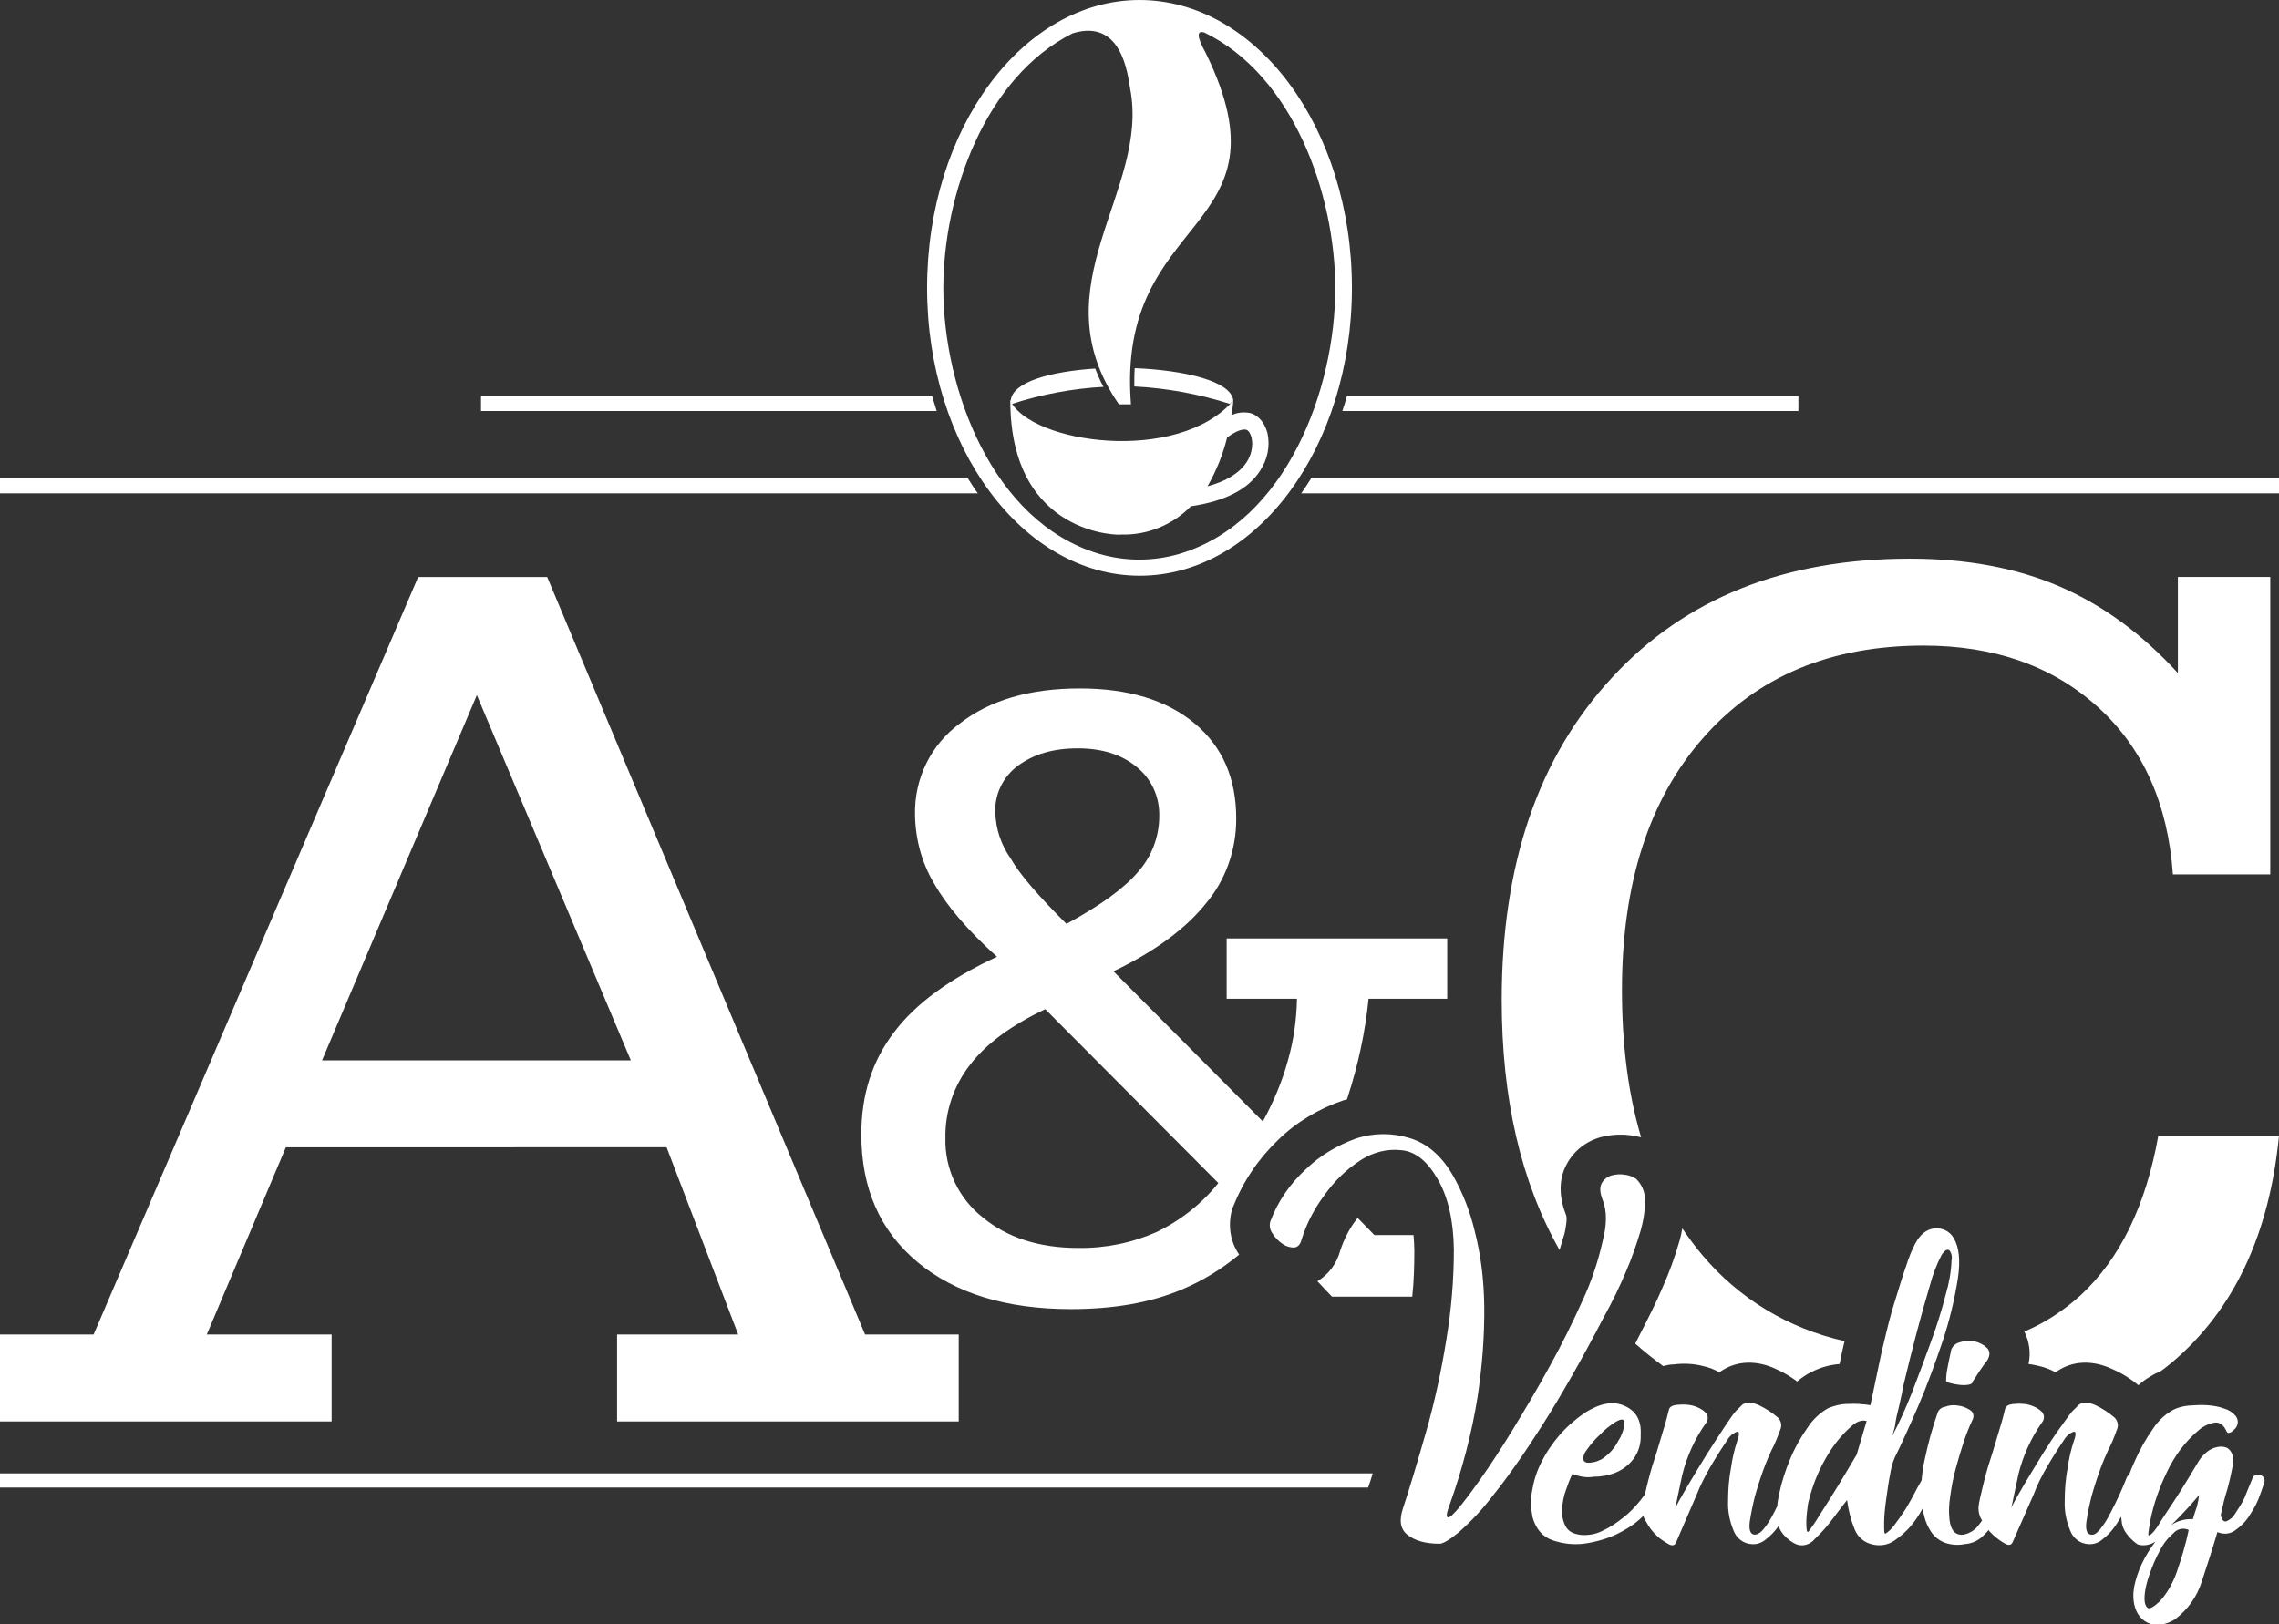
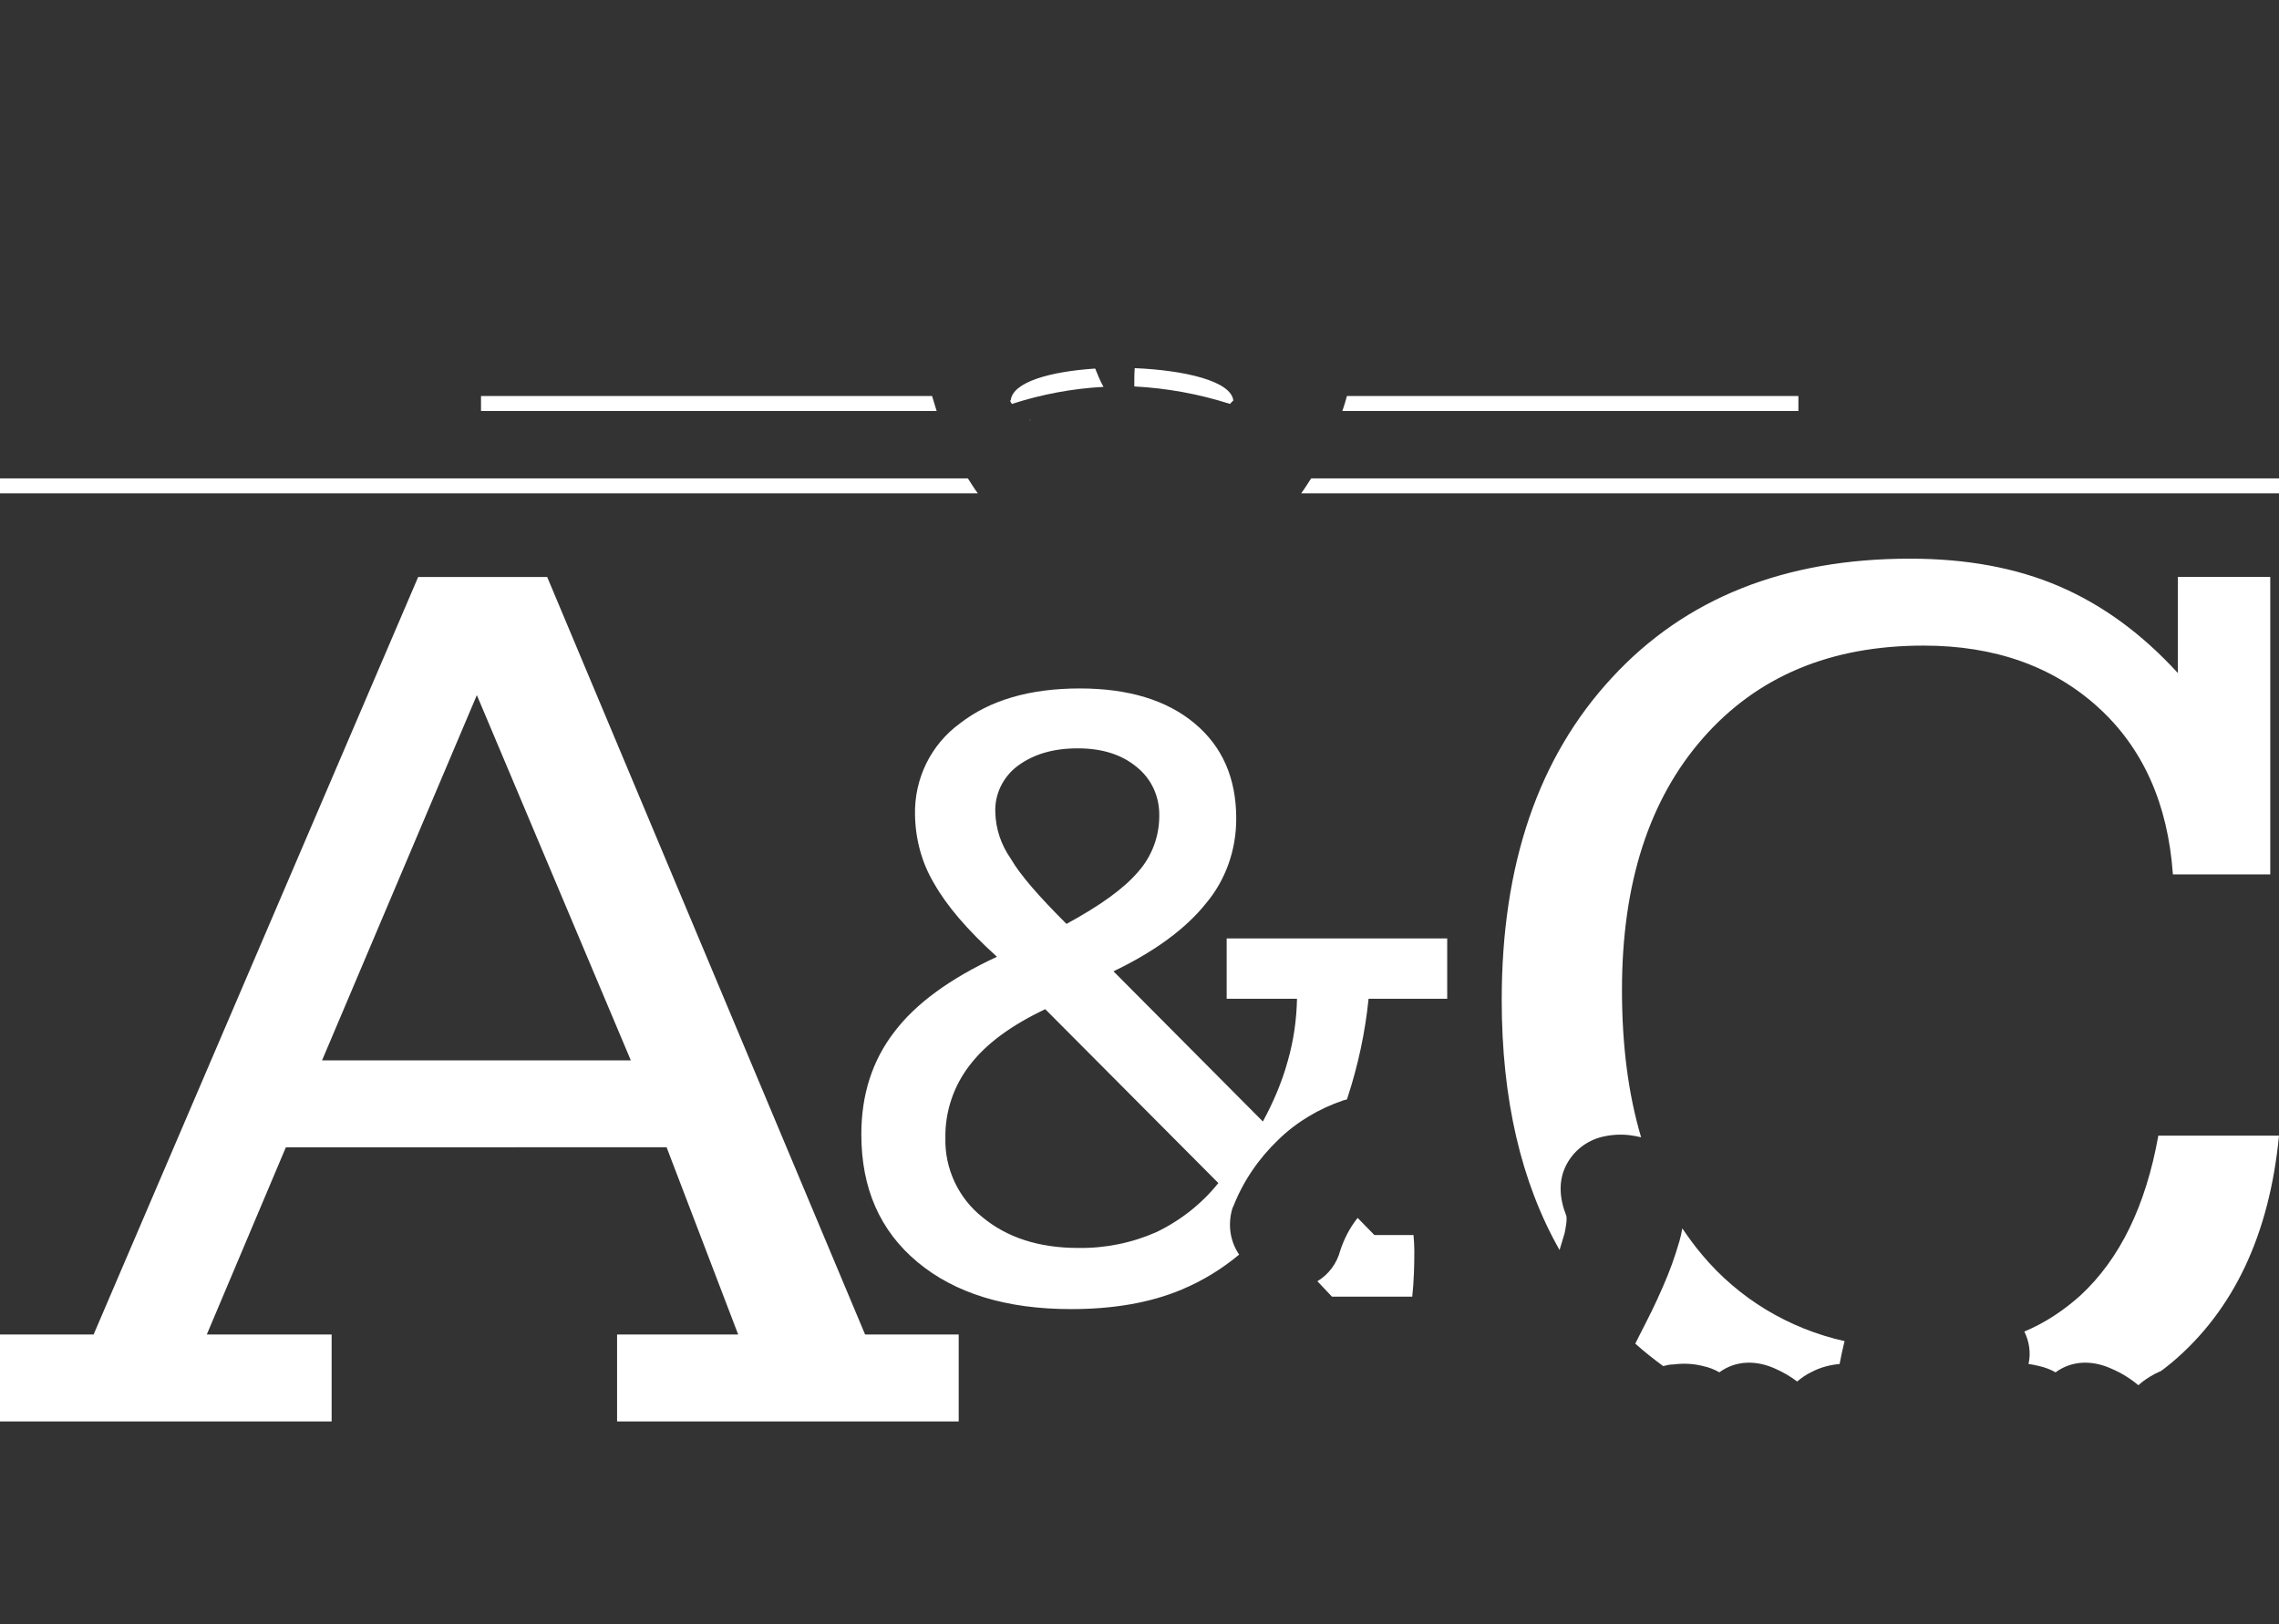
<svg xmlns="http://www.w3.org/2000/svg" version="1.1" id="Livello_1" x="0px" y="0px" viewBox="0 0 547.7 390.5" style="enable-background:new 0 0 547.7 390.5;" xml:space="preserve">
  <rect x="0" y="0" width="547.7" height="390.5" fill="#333333" stroke="none" />
  <style type="text/css">
	.st0{fill-rule:evenodd;clip-rule:evenodd;fill:#FFFFFF;}
	.st1{fill:#FFFFFF;}
</style>
-   <path class="st0" d="M257.8,8c-21.2,10.6-31.1,39-31.1,61.3c0,24.3,11.8,56.1,37.3,63.8c6.4,1.9,13.2,1.9,19.6,0  c25.5-7.7,37.3-39.4,37.3-63.8c0-22.4-10-51.1-31.5-61.5c-2.8-0.8-0.4,3.5,0.4,5c21.4,43.8-21.7,37.7-18,84.4h-2.9  c-19.7-28.5,7.5-51.2,2.7-75.9C271,17.8,269.6,4.4,257.8,8 M273.8,0c28.3,0,51.1,31,51.1,69.2s-22.8,69.2-51,69.2  c-28.1,0-51.1-31-51.1-69.2S245.7,0,273.9,0L273.8,0z" />
  <path class="st1" d="M0,341.7v-20.9h22.5l78-182.1h31l76.4,182.1h22.5v20.9h-82.1v-20.9h29.1l-17.2-45H68.7l-19,45h30v20.9L0,341.7z   M251.2,242.6c-8.2,3.9-14.2,8.3-18.1,13.4c-3.9,5-6,11.2-5.9,17.5c-0.2,7.4,3.1,14.5,8.9,19.1c5.9,4.9,13.6,7.4,23,7.4  c6.5,0.1,12.9-1.2,18.8-3.8c5.8-2.8,10.9-6.8,14.9-11.8L251.2,242.6z M297.8,301.6c-4.2,3.5-8.8,6.3-13.8,8.4  c-7.6,3.2-16.5,4.7-26.6,4.7c-15.6,0-27.9-3.8-36.9-11.3c-9-7.5-13.5-17.7-13.5-30.7c0-9.5,2.6-17.7,7.9-24.6  c5.2-6.9,13.5-12.9,24.7-18.1c-7.1-6.4-12.1-12.3-15.1-17.6c-3-5-4.5-10.7-4.6-16.5c-0.2-8.7,3.8-16.9,10.8-22  c7.2-5.6,16.8-8.4,28.8-8.4c11.7,0,20.9,2.8,27.6,8.4c6.7,5.6,10,13.2,10,22.9c0,7.5-2.5,14.7-7.3,20.4c-4.8,6-12.2,11.5-22.2,16.3  l35.9,36.1c2.5-4.6,4.6-9.5,6-14.6c1.4-4.9,2.1-9.9,2.2-14.9h-16.9v-14.5h53v14.5h-18.9c-0.8,8-2.5,15.9-5,23.6l-0.2,0.6l-0.8,0.2  c-5.9,2-11.3,5.2-15.7,9.5c-4.7,4.5-8.4,9.9-10.8,16l-0.1,0.2l-0.1,0.2C295,294.3,295.6,298.4,297.8,301.6L297.8,301.6z   M320.1,311.7l-3.5-3.7c2.7-1.6,4.7-4.3,5.5-7.4c0.9-2.7,2.2-5.3,4-7.6l0.2-0.2l4,4.1h9.4c0.1,1.2,0.2,2.5,0.2,3.7  c0,3.7-0.1,7.4-0.5,11.1L320.1,311.7z M256.3,222.1c8.1-4.4,13.8-8.5,17.2-12.5c3.3-3.7,5.1-8.5,5.1-13.4c0.1-4.6-1.8-8.9-5.4-11.8  c-3.6-3-8.3-4.5-14.2-4.5c-5.9,0-10.6,1.4-14.4,4.2c-3.5,2.6-5.6,6.8-5.4,11.2c0.1,4,1.4,7.8,3.7,11.1  C245.2,210.4,249.8,215.6,256.3,222.1L256.3,222.1z M374.8,300.5c-9.3-16.4-13.9-36.4-13.9-60.1c0-32.6,8.8-58.4,26.5-77.5  c17.6-19.1,41.5-28.6,71.6-28.6c13.6,0,25.6,2.2,36,6.7c10.4,4.5,19.8,11.4,28.4,20.8v-23.1h22.2v71.5h-23.4  c-1.2-17-7.2-30.4-18-40.2s-24.8-14.8-41.9-14.8c-22.4,0-40,7.4-53,22.2s-19.5,35-19.5,60.6c0,13.2,1.5,25,4.6,35.4  c-0.9-0.2-1.8-0.4-2.7-0.5c-2.4-0.3-4.8-0.1-7.1,0.5c-3.5,1-6.4,3.3-8.1,6.5c-2.1,3.9-1.7,8.3-0.1,12.3c0.3,0.9-0.2,3.4-0.4,4.3  C375.6,297.9,375.2,299.2,374.8,300.5L374.8,300.5z M399.7,328.4c-2.3-1.7-4.6-3.5-6.7-5.4l0.9-1.8c2-3.9,4-7.8,5.7-11.8  c1.6-3.6,2.9-7.2,4-11c0.3-1,0.5-2,0.7-3.1c1.5,2.2,3.1,4.4,4.8,6.4c8.8,10.5,20.8,17.7,34.2,20.7l-0.1,0.4  c-0.4,1.7-0.8,3.4-1.1,5.1c-2.3,0.2-4.6,0.8-6.7,1.9c-1.3,0.6-2.4,1.4-3.5,2.3c-1.6-1.2-3.3-2.2-5.1-3c-4.5-2.1-9.5-2.2-13.6,0.8  c-1.2-0.7-2.5-1.2-3.9-1.5c-2.3-0.6-4.7-0.7-7.1-0.4C401.3,328,400.5,328.2,399.7,328.4L399.7,328.4z M518.7,273h29  c-2.3,23.8-10.9,42-25.7,54.5c-0.9,0.7-1.8,1.5-2.7,2.1c-0.4,0.2-0.9,0.4-1.3,0.6c-1.5,0.8-2.9,1.7-4.1,2.8c-1.9-1.6-4-2.9-6.3-3.9  c-4.5-2.1-9.5-2.2-13.6,0.8c-1.2-0.7-2.6-1.2-3.9-1.5c-0.9-0.2-1.7-0.4-2.6-0.5c0.6-2.6,0.2-5.4-1-7.8c5-2.1,9.5-5.1,13.5-8.7  C509.5,302.6,515.7,289.8,518.7,273L518.7,273z M77.4,254.9h74.2l-37-87.8L77.4,254.9z" />
-   <path class="st0" d="M0,354.2h329.9c-0.3,1.1-0.7,2.2-1.1,3.4H0V354.2z" />
  <path class="st1" d="M295.6,97.1c0.3-0.3,0.5-0.6,0.8-0.8c-0.5-4.7-11.7-7.3-23.7-7.8c-0.1,1.4-0.1,2.9-0.1,4.4  C280.4,93.3,288.1,94.7,295.6,97.1 M294.9,97.7l0.2-0.2L294.9,97.7z M294.2,98.4l0.3-0.2L294.2,98.4z M293.4,99l0.3-0.2L293.4,99z   M292.7,99.6l0.3-0.2L292.7,99.6z M291.1,100.7l0.2-0.2L291.1,100.7z M288.4,102.2l0.4-0.2L288.4,102.2z M287.4,102.6l0.5-0.2  L287.4,102.6z M286.5,103l0.5-0.2L286.5,103z M285.6,103.4l0.5-0.2L285.6,103.4z M284.7,103.7l0.5-0.2L284.7,103.7z M283.7,104  l0.5-0.2L283.7,104z M282.7,104.3l0.5-0.2L282.7,104.3z M281.7,104.6l0.6-0.2L281.7,104.6z M280.7,104.8l0.5-0.1L280.7,104.8z   M279.7,105l0.5-0.1L279.7,105z M278.7,105.2l0.5-0.1L278.7,105.2z M273.4,105.9h0.6H273.4z M272.3,105.9h0.6H272.3z M261,105.4  l0.4,0.1L261,105.4z M257.2,104.6l0.4,0.1L257.2,104.6z M251.1,102.8h0.1H251.1z M250.2,102.4l0.3,0.1L250.2,102.4z M249.5,102  l0.3,0.1L249.5,102z M248.8,101.7l0.3,0.2L248.8,101.7z M248.1,101.3l0.3,0.2L248.1,101.3z M247.4,100.9c0.1,0.1,0.2,0.1,0.4,0.2  c-0.1-0.1-0.2-0.1-0.3-0.2L247.4,100.9z M246.8,100.6l0.3,0.2L246.8,100.6z M246.2,100.2l0.3,0.2L246.2,100.2z M245.7,99.8l0.3,0.2  L245.7,99.8z M245.2,99.3l0.3,0.2L245.2,99.3z M244.7,98.9l0.3,0.3L244.7,98.9z M244.2,98.5l0.3,0.3L244.2,98.5z M243.8,98l0.2,0.2  L243.8,98z M243.5,97.6l0.1,0.2L243.5,97.6z M242.7,96.3c0.2,0.3,0.4,0.7,0.6,1l-0.1-0.2c7.1-2.3,14.5-3.7,22-4.1  c-0.8-1.4-1.4-2.9-2-4.4c-10.7,0.7-19.9,3.2-20.3,7.7L242.7,96.3z" />
-   <path class="st1" d="M294.9,105.2c-1,4.1-2.6,8-4.7,11.7c4.5-1.2,7.7-3.2,9.4-5.8c1.1-1.7,1.6-3.8,1.2-5.8c-0.2-0.8-0.6-1.8-1.3-2  C298.3,103,296.3,104.1,294.9,105.2 M242.8,96.3c4.9,10.3,40.2,15.4,53.6,0c0,0-0.1,1.4-0.4,3.5c1.4-0.7,3-0.8,4.5-0.5  c1.4,0.4,3.2,1.6,4.1,4.8c0.7,3.2,0,6.4-1.8,9.1c-2.8,4.4-8.4,7.3-16.6,8.5c-4.4,4.5-10.5,7-16.8,6.8  C269.6,128.7,242.8,129.1,242.8,96.3L242.8,96.3z" />
  <path class="st0" d="M432.2,95.2H323.7c-0.3,1.2-0.7,2.4-1.1,3.6h109.6V95.2z M0,115h232.6c0.8,1.2,1.5,2.4,2.4,3.6H0V115z   M115.6,95.2H224c0.4,1.2,0.7,2.4,1.1,3.6H115.6V95.2z M547.7,115H315.1c-0.8,1.2-1.5,2.4-2.4,3.6h235L547.7,115z" />
-   <path class="st1" d="M528.5,359.4c-0.6,0.7-1.5,1.8-2.8,3.2c-1.3,1.4-2.6,2.8-4,4.1c1.5-1.1,3.4-1.6,5.3-1.5c0.3-1,0.6-2,1-3.1  C528.2,361.2,528.4,360.3,528.5,359.4 M526,367.8c-1.2-0.6-2.7-0.3-3.6,0.7c-1.4,1.2-2.5,2.6-3.3,4.2c-1,1.8-1.8,3.7-2.5,5.7  c-0.6,1.7-1.1,3.5-1.2,5.3c-0.1,1.5,0.2,2.4,0.7,2.8s1.5-0.2,3-1.6c1.8-2,3.1-4.4,4-6.9C524.3,374.5,525.3,371.2,526,367.8  L526,367.8z M541.2,355.7c0.3-1,0.9-1.4,1.9-1.1c0.8,0.1,1.3,0.9,1.1,1.6c0,0.1-0.1,0.3-0.1,0.4c-0.4,1.3-0.9,2.6-1.4,3.9  c-0.6,1.5-1.5,2.9-2.4,4.3c-0.9,1.3-2,2.3-3.3,3.2c-1.2,0.8-2.7,0.9-4.1,0.3c-1.2,4.1-2.5,8.1-3.8,12c-1.1,3.5-3.3,6.6-6.3,8.9  c-1.2,0.8-2.6,1.3-4,1.4c-1.3,0.1-2.5-0.3-3.5-1c-1.1-0.8-1.8-1.9-2.2-3.2c-0.5-1.6-0.5-3.3-0.2-5c0.4-1.9,1-3.7,1.8-5.4  c0.9-1.9,2-3.7,3.3-5.4c-1.2,0.8-2.8,1.1-4.2,0.7c-0.9-0.6-1.7-1.3-2.4-2.2c-0.8-0.9-1.4-2.1-1.5-3.3c-0.3-2.2-0.1-4.4,0.4-6.6  c0.6-2.8,1.6-5.5,2.8-8.1c1.2-2.7,2.6-5.2,4.3-7.6c1.3-2,3-3.6,5.1-4.7c1.1-0.5,2.3-0.8,3.5-0.9c1.5-0.1,2.9-0.2,4.4-0.1  c1.4,0.1,2.8,0.3,4.1,0.8c1.1,0.3,2,0.9,2.8,1.8c0.8,1,0.6,2.4-0.3,3.2c-1,1-1.6,1.1-1.9,0.5c-0.7-1.6-1.7-2.3-3-2.1  c-1.4,0.3-2.7,0.9-3.8,1.9c-3.2,2.7-5.7,6.1-7.5,9.9c-1.8,3.7-3.2,7.6-4,11.6c-0.3,1.8-0.5,2.9-0.5,3.4s0.3,0.4,1-0.3  s1.4-1.8,2.3-3.3l3.1-4.7c1.1-1.7,2.2-3.4,3.2-5.1s1.9-3.1,2.6-4.3c0.5-0.8,1.1-1.4,1.8-2c0.7-0.6,1.5-1,2.4-1.2  c0.8-0.2,1.6-0.2,2.4,0.1c0.8,0.4,1.4,1.3,1.5,2.2c0.2,0.7,0.2,1.4,0,2.1c-0.2,0.9-0.4,2-0.7,3.3c-0.3,1.2-0.6,2.5-1,3.7  c-0.3,1-0.6,2.1-0.8,3.2c-0.3,1.2-0.4,1.8-0.4,1.8c0.3,1.2,0.8,1.6,1.4,1.4c0.9-0.4,1.6-1,2.1-1.9c0.8-1.2,1.6-2.4,2.2-3.7  C540,358.6,540.6,357.1,541.2,355.7L541.2,355.7z M497.2,340.3c0.4-0.5,0.8-1.1,1.3-1.5l1.1-1.1c0.9-0.7,2.2-0.7,4,0.1  c1.7,0.8,3.2,1.8,4.6,3c0.8,0.8,1,2,0.5,3c-0.6,1.7-1.3,3.4-2.1,4.9c-0.4,0.9-1.1,2.4-1.9,4.6c-0.8,2.2-1.5,4.4-2.1,6.6  c-0.5,2-0.9,4-1.2,6c-0.2,1.8,0.1,2.8,1,3s1.5-0.3,2.4-1.4c1-1.2,1.8-2.6,2.5-4c0.8-1.5,1.5-3,2.2-4.5c0.7-1.5,1.1-2.6,1.4-3.3  c0.4-1.2,1.1-1.7,2.1-1.6s1.2,0.7,0.8,1.9c-0.7,2-1.6,4-2.5,5.9c-0.9,1.7-1.9,3.4-3,5c-0.9,1.3-2,2.4-3.2,3.3c-0.9,0.7-2,1.1-3.2,1  c-2-0.1-3.7-1.4-4.4-3.3c-0.9-2.2-1.4-4.6-1.3-7c0-2.7,0.2-5.4,0.7-8c0.3-2.2,0.8-4.4,1.5-6.5c0.6-1.6,0.5-2.4-0.1-2.2  c-1,0.4-1.8,1.1-2.3,2c-1.3,1.9-2.7,4.1-4.1,6.5c-1.2,2.1-2.3,4.2-3.1,6.4l-5.1,11.6c-0.3,0.7-0.9,0.9-1.8,0.4  c-1.1-0.6-2-1.3-2.9-2.1c-1.1-1-1.9-2.1-2.6-3.4c-0.7-1-1-2.3-0.9-3.5c0.1-1,0.5-2.6,1-4.7s1.1-4.4,1.9-6.8s1.4-4.7,2.1-6.9  s1.1-3.9,1.4-5.1c0.2-0.6,0.8-1,2.1-1.1c1.2-0.1,2.4-0.1,3.6,0.2c1.1,0.3,2.2,0.8,3,1.6c0.8,0.7,0.8,1.9,0.1,2.7  c-2.6,3.7-4.5,7.9-5.6,12.3c-0.8,3.8-1.4,6.5-1.7,8.1c0.6-1.3,1.3-2.5,2-3.7c1-1.8,2.2-3.7,3.5-5.9s2.7-4.4,4.2-6.7  S496.1,341.9,497.2,340.3L497.2,340.3z M474.1,332.1c0,0.4-0.4,0.7-1.1,0.8c-0.7,0.1-1.5,0.1-2.2,0c-0.7-0.1-1.4-0.2-2.1-0.4  c-0.7-0.2-1-0.4-1-0.5c0-1,0.1-2,0.3-3c0.2-1.2,0.5-2.5,0.8-3.9c0.1-1.2,1-2.1,2.1-2.4c1.2-0.4,2.5-0.5,3.7-0.2  c1.1,0.2,2.2,0.8,3,1.6c0.7,0.8,0.7,1.9-0.2,3.2c-0.6,0.7-1.2,1.6-2,2.8C475,330.7,474.6,331.4,474.1,332.1L474.1,332.1z   M481.1,355.2c0.2-0.3,0.8-0.5,1.9-0.8s1.5,0,1.2,0.8c-0.5,1.6-1.1,3.3-1.8,4.8c-0.7,1.7-1.6,3.4-2.5,5c-0.9,1.5-2,3-3.3,4.2  c-1.2,1.2-2.8,1.9-4.5,2c-1.5,0.3-3.1,0.2-4.6-0.3c-1.4-0.5-2.7-1.5-3.5-2.8c-0.7-1.1-1.2-2.2-1.5-3.4c-0.5-1.8-0.8-3.6-0.8-5.5  c0-2.7,0.2-5.5,0.8-8.1c0.8-3.8,1.8-7.6,3.1-11.3c0.2-0.8,0.9-1.5,1.8-1.6c1-0.4,2.1-0.5,3.2-0.3c1,0.1,2,0.5,2.9,1.1  c0.8,0.5,1,1.6,0.5,2.4c-0.8,1.7-1.5,3.5-2.1,5.3c-0.7,2.1-1.3,4.2-1.9,6.4c-0.6,2.1-1,4.3-1.3,6.5c-0.3,1.9-0.4,3.7-0.2,5.6  c0.3,2.8,1.5,4,3.5,3.7c1.3-0.3,2.5-1,3.3-2c0.9-1.1,1.7-2.3,2.4-3.6c0.7-1.4,1.4-2.8,2-4.2C480.2,357.7,480.8,356.4,481.1,355.2  L481.1,355.2z M448.6,341.6c-1.2-0.3-2.4,0.1-3.7,1.3c-2.5,2.2-4.6,4.9-6.2,7.8c-1.8,3.1-3.1,6.5-4,10c-0.2,0.7-0.3,1.6-0.4,2.5  c-0.1,0.9-0.2,1.8-0.2,2.6c0,0.7,0,1.3,0.1,2c0.1,0.5,0.2,0.6,0.5,0.3c0.8-1.1,1.6-2.2,2.3-3.4c1-1.5,2-3.2,3.1-4.9s2.2-3.6,3.3-5.4  s2-3.4,2.8-4.7L448.6,341.6z M455.8,340.5c-0.2,0.9-0.3,1.7-0.4,2.4c-0.2,0.8-0.4,1.6-0.7,2.4c1.8-3.4,3.3-6.8,4.7-10.3  c1.6-4.1,3.1-8.2,4.6-12.3s2.7-7.9,3.6-11.5c0.8-2.7,1.3-5.4,1.4-8.2c0.2-0.8,0-1.8-0.5-2.4c-0.5-0.4-1.1-0.1-1.9,1.1  c-1.2,2.3-2.1,4.7-2.8,7.3c-1.1,3.7-2.2,7.6-3.3,11.8c-1.1,4.2-2.1,8.2-3,12C456.8,336.4,456.2,339,455.8,340.5L455.8,340.5z   M462,355.4c0.4-0.7,1.3-0.9,2.1-0.5c0.8,0.4,1.1,0.9,0.8,1.6c-0.6,1.3-1.3,2.9-2.2,4.8c-0.8,1.8-1.9,3.6-3.2,5.2  c-1.2,1.5-2.7,2.8-4.3,3.9c-1.5,1-3.3,1.3-5.1,0.9c-2-0.4-3.7-1.8-4.4-3.7c-0.9-2.2-1.5-4.6-1.8-7c-0.7,0.9-1.8,2.3-3.3,4.3  c-1.3,1.8-2.8,3.5-4.4,5c-1.1,1.4-3,2-4.6,1.3c-1.1-0.5-2.1-1.3-2.9-2.2c-0.8-0.9-1.4-2.1-1.5-3.3c-0.3-2.2-0.1-4.5,0.4-6.7  c0.6-2.8,1.5-5.6,2.6-8.2c1.1-2.7,2.5-5.2,4.2-7.6c1.3-2,3-3.6,5-4.7c1.5-0.6,3-1,4.6-1c1.8-0.1,3.7,0,5.5,0.3  c0.9-4.2,1.8-8.5,2.7-12.8c1-4.2,1.9-8.1,3-11.6s2-6.6,2.9-9.1c0.6-1.9,1.3-3.7,2.2-5.4c1.2-2.2,2.7-3.4,4.6-3.6  c1.9-0.2,3.7,0.7,4.6,2.3c1.3,2.1,1.7,5.4,1,9.9c-0.8,5-2,10-3.6,14.8c-1.8,5.3-3.7,10.6-5.9,15.7c-2.2,5.1-4.1,9.3-5.7,12.5  c-0.5,1.2-0.8,2.4-1,3.6c-0.4,2-0.7,4.1-1,6.3c-0.3,2.2-0.5,4.1-0.5,5.8s0,2.5,0.3,2.5c0.8-0.5,1.5-1.2,2.1-2c1-1.3,1.9-2.6,2.8-4  c0.9-1.5,1.7-2.9,2.4-4.3S461.8,356,462,355.4L462,355.4z M416.3,340.3c0.4-0.5,0.8-1.1,1.3-1.5l1.1-1.1c0.9-0.7,2.2-0.7,4,0.1  c1.7,0.8,3.2,1.8,4.6,3c0.8,0.8,1,2,0.5,3c-0.6,1.7-1.3,3.4-2.1,4.9c-0.4,0.9-1.1,2.4-1.9,4.6s-1.5,4.4-2.1,6.6c-0.5,2-0.9,4-1.2,6  c-0.2,1.8,0.1,2.8,1,3c0.7,0.1,1.5-0.3,2.4-1.4c1-1.2,1.8-2.6,2.5-4c0.8-1.5,1.5-3,2.2-4.5c0.7-1.5,1.1-2.6,1.4-3.3  c0.4-1.2,1.1-1.7,2.1-1.6s1.2,0.7,0.8,1.9c-0.7,2-1.6,4-2.5,5.9c-0.9,1.7-1.9,3.4-3,5c-0.9,1.3-2,2.4-3.2,3.3c-0.9,0.7-2,1.1-3.2,1  c-2-0.1-3.7-1.4-4.4-3.3c-0.9-2.2-1.4-4.6-1.3-7c0-2.7,0.2-5.4,0.7-8c0.3-2.2,0.8-4.4,1.5-6.5c0.6-1.6,0.5-2.4-0.1-2.2  c-1,0.4-1.8,1.1-2.3,2c-1.3,1.9-2.7,4.1-4.1,6.5c-1.2,2.1-2.3,4.2-3.2,6.5l-5,11.6c-0.3,0.7-0.9,0.9-1.8,0.4c-1-0.6-2-1.2-2.8-2  c-1.1-1-1.9-2.1-2.6-3.4c-0.7-1-1-2.3-0.9-3.5c0.1-1,0.5-2.6,1-4.7s1.1-4.4,1.9-6.8s1.4-4.7,2.1-6.9s1.1-3.9,1.4-5.1  c0.2-0.6,0.8-1,2.1-1.1c1.2-0.1,2.4-0.1,3.6,0.2c1.1,0.3,2.2,0.8,3,1.6c0.8,0.7,0.8,1.9,0.1,2.7c0,0,0,0,0,0  c-2.6,3.7-4.5,7.9-5.6,12.3c-0.8,3.8-1.4,6.5-1.7,8.1c0.6-1.3,1.3-2.5,2-3.7c1-1.8,2.2-3.7,3.5-5.9c1.3-2.2,2.7-4.4,4.2-6.7  C413.9,343.8,415.2,341.9,416.3,340.3L416.3,340.3z M388.3,341.8c-1.4,0.9-2.7,1.9-3.8,3.1c-1.2,1.1-2.3,2.4-3.2,3.7  c-0.5,0.6-0.8,1.3-0.8,2.1c0,0.4,0.3,0.8,0.8,0.9c0.6,0.1,1.1,0,1.7-0.1c0.6-0.1,1.3-0.4,1.9-0.7c1.7-1.1,3.1-2.6,4-4.4  c0.8-1.2,1.3-2.6,1.5-4C390.5,341.1,389.9,340.9,388.3,341.8L388.3,341.8z M377.9,354.3c-0.6,1.2-1.1,2.5-1.5,3.7  c-0.6,1.6-0.9,3.2-1,4.8c-0.1,1.4,0.2,2.9,0.9,4.2c0.7,1.2,1.9,1.8,3.8,2c1.7,0.1,3.5-0.2,5-1c1.8-0.8,3.4-1.9,4.9-3.1  c1.6-1.2,3-2.7,4.3-4.3c1.2-1.5,2.2-3.1,3-4.8c0.2-1,1.2-1.7,2.2-1.4c0,0,0,0,0.1,0c1.1,0.2,1.5,0.7,1.2,1.4c-1,2.5-2.5,4.9-4.3,7  c-1.6,1.8-3.4,3.4-5.4,4.6c-1.8,1.1-3.6,2-5.6,2.6c-1.6,0.5-3.3,0.9-4.9,1.1c-2.5,0.3-5,0-7.4-0.8c-2.4-0.8-4.1-2.7-4.9-5.6  c-0.4-2.1-0.5-4.2-0.1-6.3c0.4-2.4,1.1-4.7,2.2-6.8c1.1-2.3,2.6-4.5,4.3-6.5c1.8-2.1,3.9-3.9,6.2-5.5c3.7-2.3,6.8-2.9,9.6-1.6  c2.7,1.2,4,3.5,3.8,6.9c0.1,2.1-0.5,4.2-1.8,5.9c-1.1,1.4-2.5,2.5-4.2,3.2c-1.7,0.7-3.5,1-5.3,1C381.3,355.3,379.6,355,377.9,354.3z   M385.2,288.6c-0.7-1.8-0.8-3.1-0.3-4.1c0.5-0.9,1.3-1.6,2.3-1.9c1.1-0.3,2.2-0.4,3.3-0.2c0.9,0.1,1.8,0.4,2.6,0.9  c1.4,1.3,2.2,3.1,2.2,4.9c0.1,2.6-0.3,5.1-1,7.6c-1,3.3-2.1,6.6-3.5,9.8c-1.5,3.6-3.3,7.3-5.4,11.1c-5.4,10.4-10.4,19.1-14.8,26  s-8.4,12.6-11.8,16.8c-2.5,3.3-5.3,6.3-8.4,9c-2.2,1.8-3.7,2.6-4.4,2.6c-3.4,0-5.9-0.7-7.7-2.1c-1.8-1.4-2.1-3.5-1.1-6.5  c1.6-4.8,3.4-10.9,5.5-18.2c2.1-7.3,3.7-14.8,4.9-22.3c1.2-7.2,1.8-14.4,1.8-21.7c-0.1-6.9-1.4-12.5-3.8-16.7  c-2.5-4.4-5.4-6.8-8.8-7.1c-3.4-0.4-6.9,0.5-9.8,2.4c-3.4,2.2-6.3,5-8.7,8.4c-2.4,3.2-4.3,6.8-5.5,10.7c-0.3,1.2-0.9,1.8-1.8,1.9  c-1,0-2-0.3-2.8-0.9c-1-0.7-1.8-1.5-2.4-2.5c-0.6-0.8-0.8-1.9-0.5-2.9c1.8-4.8,4.7-9,8.5-12.5c3.4-3.3,7.6-5.8,12.1-7.4  c4.2-1.4,8.7-1.4,12.9-0.1c4.3,1.3,7.8,4.4,10.5,9.2c2.3,4.1,4,8.5,5.1,13.1c1.5,5.8,2.2,11.8,2.3,17.8c0.1,7.4-0.5,14.8-1.6,22.1  c-1.4,8.8-3.7,17.5-6.7,25.9c-0.3,0.8-0.6,1.6-0.7,2.4c0,0.4,0.1,0.7,0.3,0.7c0.4-0.1,0.8-0.3,1.1-0.7c0.5-0.5,1-1,1.4-1.5  c1-1.2,2.8-3.5,5.2-6.9c2.4-3.4,5.1-7.5,7.9-12.1s5.8-9.6,8.8-15.1c3-5.4,5.6-10.7,7.9-15.8c2.1-4.5,3.7-9.2,4.8-14.1  C386.2,294.5,386.2,291.1,385.2,288.6L385.2,288.6z" />
  <script>
	(function(){class RuffleMimeType{constructor(a,b,c){this.type=a,this.description=b,this.suffixes=c}}class RuffleMimeTypeArray{constructor(a){this.__mimetypes=[],this.__named_mimetypes={};for(let b of a)this.install(b)}install(a){let b=this.__mimetypes.length;this.__mimetypes.push(a),this.__named_mimetypes[a.type]=a,this[a.type]=a,this[b]=a}item(a){return this.__mimetypes[a]}namedItem(a){return this.__named_mimetypes[a]}get length(){return this.__mimetypes.length}}class RufflePlugin extends RuffleMimeTypeArray{constructor(a,b,c,d){super(d),this.name=a,this.description=b,this.filename=c}install(a){a.enabledPlugin||(a.enabledPlugin=this),super.install(a)}}class RufflePluginArray{constructor(a){this.__plugins=[],this.__named_plugins={};for(let b of a)this.install(b)}install(a){let b=this.__plugins.length;this.__plugins.push(a),this.__named_plugins[a.name]=a,this[a.name]=a,this[b]=a}item(a){return this.__plugins[a]}namedItem(a){return this.__named_plugins[a]}get length(){return this.__plugins.length}}const FLASH_PLUGIN=new RufflePlugin("Shockwave Flash","Shockwave Flash 32.0 r0","ruffle.js",[new RuffleMimeType("application/futuresplash","Shockwave Flash","spl"),new RuffleMimeType("application/x-shockwave-flash","Shockwave Flash","swf"),new RuffleMimeType("application/x-shockwave-flash2-preview","Shockwave Flash","swf"),new RuffleMimeType("application/vnd.adobe.flash-movie","Shockwave Flash","swf")]);function install_plugin(a){navigator.plugins.install||Object.defineProperty(navigator,"plugins",{value:new RufflePluginArray(navigator.plugins),writable:!1}),navigator.plugins.install(a),0&lt;a.length&amp;&amp;!navigator.mimeTypes.install&amp;&amp;Object.defineProperty(navigator,"mimeTypes",{value:new RuffleMimeTypeArray(navigator.mimeTypes),writable:!1});for(var b=0;b&lt;a.length;b+=1)navigator.mimeTypes.install(a[b])}install_plugin(FLASH_PLUGIN);})();
	</script>
  <script>(function () { var ruffleRuntimePath = "chrome-extension://kajnfloacekelnfgckmnnkeeaajfkeja/";
var obfuscatedEventPrefix = "rufEvent74956541202";
(()=&gt;{"use strict";var e={918:(e,t,n)=&gt;{n.r(t),n.d(t,{default:()=&gt;r});const r=n.p+"40caf2b45c20a1522895df5ec7f369c3.wasm"}},t={};function n(r){if(t[r])return t[r].exports;var i=t[r]={exports:{}};return e[r](i,i.exports,n),i.exports}n.d=(e,t)=&gt;{for(var r in t)n.o(t,r)&amp;&amp;!n.o(e,r)&amp;&amp;Object.defineProperty(e,r,{enumerable:!0,get:t[r]})},n.g=function(){if("object"==typeof globalThis)return globalThis;try{return this||new Function("return this")()}catch(e){if("object"==typeof window)return window}}(),n.o=(e,t)=&gt;Object.prototype.hasOwnProperty.call(e,t),n.r=e=&gt;{"undefined"!=typeof Symbol&amp;&amp;Symbol.toStringTag&amp;&amp;Object.defineProperty(e,Symbol.toStringTag,{value:"Module"}),Object.defineProperty(e,"__esModule",{value:!0})},n.p="",(()=&gt;{const e="undefined"!=typeof AudioContext?AudioContext:webkitAudioContext;let t;const r=new Array(32).fill(void 0);function i(e){return r[e]}r.push(void 0,null,!0,!1);let o=r.length;function a(e){const t=i(e);return function(e){e&lt;36||(r[e]=o,o=e)}(e),t}function c(e){o===r.length&amp;&amp;r.push(r.length+1);const t=o;return o=r[t],r[t]=e,t}let s=new TextDecoder("utf-8",{ignoreBOM:!0,fatal:!0});s.decode();let u=null;function _(){return null!==u&amp;&amp;u.buffer===t.memory.buffer||(u=new Uint8Array(t.memory.buffer)),u}function l(e,t){return s.decode(_().subarray(e,e+t))}let f=0,b=new TextEncoder("utf-8");const d="function"==typeof b.encodeInto?function(e,t){return b.encodeInto(e,t)}:function(e,t){const n=b.encode(e);return t.set(n),{read:e.length,written:n.length}};function g(e,t,n){if(void 0===n){const n=b.encode(e),r=t(n.length);return _().subarray(r,r+n.length).set(n),f=n.length,r}let r=e.length,i=t(r);const o=_();let a=0;for(;a&lt;r;a++){const t=e.charCodeAt(a);if(t&gt;127)break;o[i+a]=t}if(a!==r){0!==a&amp;&amp;(e=e.slice(a)),i=n(i,r,r=a+3*e.length);const t=_().subarray(i+a,i+r);a+=d(e,t).written}return f=a,i}let w=null;function h(){return null!==w&amp;&amp;w.buffer===t.memory.buffer||(w=new Int32Array(t.memory.buffer)),w}function p(e){return null==e}let m=null;function y(e){const t=typeof e;if("number"==t||"boolean"==t||null==e)return`${e}`;if("string"==t)return`"${e}"`;if("symbol"==t){const t=e.description;return null==t?"Symbol":`Symbol(${t})`}if("function"==t){const t=e.name;return"string"==typeof t&amp;&amp;t.length&gt;0?`Function(${t})`:"Function"}if(Array.isArray(e)){const t=e.length;let n="[";t&gt;0&amp;&amp;(n+=y(e[0]));for(let r=1;r&lt;t;r++)n+=", "+y(e[r]);return n+="]",n}const n=/\[object ([^\]]+)\]/.exec(toString.call(e));let r;if(!(n.length&gt;1))return toString.call(e);if(r=n[1],"Object"==r)try{return"Object("+JSON.stringify(e)+")"}catch(e){return"Object"}return e instanceof Error?`${e.name}: ${e.message}\n${e.stack}`:r}function v(e,n,r,i){const o={a:e,b:n,cnt:1,dtor:r},a=(...e)=&gt;{o.cnt++;const n=o.a;o.a=0;try{return i(n,o.b,...e)}finally{0==--o.cnt?t.__wbindgen_export_2.get(o.dtor)(n,o.b):o.a=n}};return a.original=o,a}function x(e,n,r){t._dyn_core__ops__function__FnMut__A____Output___R_as_wasm_bindgen__closure__WasmClosure___describe__invoke__h0eb418e044fe8e5c(e,n,c(r))}function k(e,n,r){t._dyn_core__ops__function__FnMut__A____Output___R_as_wasm_bindgen__closure__WasmClosure___describe__invoke__h0eb418e044fe8e5c(e,n,c(r))}function C(e,n,r){t._dyn_core__ops__function__FnMut__A____Output___R_as_wasm_bindgen__closure__WasmClosure___describe__invoke__h0eb418e044fe8e5c(e,n,c(r))}function E(e,n,r){t._dyn_core__ops__function__FnMut__A____Output___R_as_wasm_bindgen__closure__WasmClosure___describe__invoke__h0eb418e044fe8e5c(e,n,c(r))}function I(e,n,r){t._dyn_core__ops__function__FnMut__A____Output___R_as_wasm_bindgen__closure__WasmClosure___describe__invoke__h0eb418e044fe8e5c(e,n,c(r))}function S(e,n){t._dyn_core__ops__function__FnMut_____Output___R_as_wasm_bindgen__closure__WasmClosure___describe__invoke__hf43929b52814893c(e,n)}function A(e,n,r){t._dyn_core__ops__function__FnMut__A____Output___R_as_wasm_bindgen__closure__WasmClosure___describe__invoke__h291967fc56df1dbd(e,n,r)}function F(e,n,r){t._dyn_core__ops__function__FnMut__A____Output___R_as_wasm_bindgen__closure__WasmClosure___describe__invoke__h0eb418e044fe8e5c(e,n,c(r))}function R(e,n,r){t._dyn_core__ops__function__FnMut__A____Output___R_as_wasm_bindgen__closure__WasmClosure___describe__invoke__h82a10ca5ab1cea38(e,n,c(r))}let P=null;function O(e,n){return(null!==P&amp;&amp;P.buffer===t.memory.buffer||(P=new Float32Array(t.memory.buffer)),P).subarray(e/4,e/4+n)}let T=32;function j(e){if(1==T)throw new Error("out of js stack");return r[--T]=e,T}let M=null;function L(e,t){return _().subarray(e/1,e/1+t)}function N(e){return function(){try{return e.apply(this,arguments)}catch(e){t.__wbindgen_exn_store(c(e))}}}class B{static __wrap(e){const t=Object.create(B.prototype);return t.ptr=e,t}free(){const e=this.ptr;this.ptr=0,t.__wbg_ruffle_free(e)}constructor(e,n,i,o){try{var a=t.ruffle_new(c(e),c(n),i,j(o));return B.__wrap(a)}finally{r[T++]=void 0}}stream_from(e,n){try{var i=g(e,t.__wbindgen_malloc,t.__wbindgen_realloc),o=f;t.ruffle_stream_from(this.ptr,i,o,j(n))}finally{r[T++]=void 0}}load_data(e,n){try{t.ruffle_load_data(this.ptr,c(e),j(n))}finally{r[T++]=void 0}}play(){t.ruffle_play(this.ptr)}pause(){t.ruffle_pause(this.ptr)}destroy(){t.ruffle_destroy(this.ptr)}call_exposed_callback(e,n){var r=g(e,t.__wbindgen_malloc,t.__wbindgen_realloc),i=f,o=function(e,n){const r=n(4*e.length),i=(null!==M&amp;&amp;M.buffer===t.memory.buffer||(M=new Uint32Array(t.memory.buffer)),M);for(let t=0;t&lt;e.length;t++)i[r/4+t]=c(e[t]);return f=e.length,r}(n,t.__wbindgen_malloc),s=f;return a(t.ruffle_call_exposed_callback(this.ptr,r,i,o,s))}set_trace_observer(e){t.ruffle_set_trace_observer(this.ptr,c(e))}audio_context(){return a(t.ruffle_audio_context(this.ptr))}}const W=async function r(o){void 0===o&amp;&amp;(o="file:///home/runner/work/ruffle/ruffle/web/packages/core/pkg/ruffle_web.js".replace(/\.js$/,"_bg.wasm"));const s={wbg:{}};s.wbg.__wbindgen_object_drop_ref=function(e){a(e)},s.wbg.__wbindgen_object_clone_ref=function(e){return c(i(e))},s.wbg.__wbindgen_cb_drop=function(e){const t=a(e).original;return 1==t.cnt--&amp;&amp;(t.a=0,!0)},s.wbg.__wbg_copyToAudioBuffer_58f244be94bac1d2=function(e,t,n,r,o){var a,c,s;a=i(e),c=0===t?void 0:O(t,n),s=0===r?void 0:O(r,o),c&amp;&amp;a.getChannelData(0).set(c),s&amp;&amp;a.getChannelData(1).set(s)},s.wbg.__wbindgen_string_new=function(e,t){return c(l(e,t))},s.wbg.__wbg_new_df6e6ab7a65c4c4d=function(e,t){return c(new Error(l(e,t)))},s.wbg.__wbg_panic_bbc809dd04a12c60=function(e,t){i(e).panic(i(t))},s.wbg.__wbindgen_is_function=function(e){return"function"==typeof i(e)},s.wbg.__wbindgen_json_serialize=function(e,n){const r=i(n);var o=g(JSON.stringify(void 0===r?null:r),t.__wbindgen_malloc,t.__wbindgen_realloc),a=f;h()[e/4+1]=a,h()[e/4+0]=o},s.wbg.__wbg_isFullscreen_96b85640554e160d=function(e){return i(e).isFullscreen},s.wbg.__wbg_displayMessage_c57c20204892da2b=function(e,t,n){i(e).displayMessage(l(t,n))},s.wbg.__wbg_onCallbackAvailable_3a48fae397926c96=function(e,t,n){i(e).onCallbackAvailable(l(t,n))},s.wbg.__wbindgen_number_new=function(e){return c(e)},s.wbg.__wbg_new_59cb74e423758ede=function(){return c(new Error)},s.wbg.__wbg_stack_558ba5917b466edd=function(e,n){var r=g(i(n).stack,t.__wbindgen_malloc,t.__wbindgen_realloc),o=f;h()[e/4+1]=o,h()[e/4+0]=r},s.wbg.__wbg_error_4bb6c2a97407129a=function(e,n){t.__wbindgen_free(e,n)},s.wbg.__wbindgen_is_undefined=function(e){return void 0===i(e)},s.wbg.__wbg_instanceof_WebGl2RenderingContext_9818b789249374d3=function(e){return i(e)instanceof WebGL2RenderingContext},s.wbg.__wbg_bindVertexArray_569f8b5466293fb0=function(e,t){i(e).bindVertexArray(i(t))},s.wbg.__wbg_blitFramebuffer_4b472bb45062bd6e=function(e,t,n,r,o,a,c,s,u,_,l){i(e).blitFramebuffer(t,n,r,o,a,c,s,u,_&gt;&gt;&gt;0,l&gt;&gt;&gt;0)},s.wbg.__wbg_createVertexArray_1f35f6d163bbae13=function(e){var t=i(e).createVertexArray();return p(t)?0:c(t)},s.wbg.__wbg_renderbufferStorageMultisample_0426ba65de4885db=function(e,t,n,r,o,a){i(e).renderbufferStorageMultisample(t&gt;&gt;&gt;0,n,r&gt;&gt;&gt;0,o,a)},s.wbg.__wbg_texImage2D_79c0e000ef5e1b0a=N((function(e,t,n,r,o,a,c,s,u,_,l){i(e).texImage2D(t&gt;&gt;&gt;0,n,r,o,a,c,s&gt;&gt;&gt;0,u&gt;&gt;&gt;0,0===_?void 0:L(_,l))})),s.wbg.__wbg_bindFramebuffer_4a37c2a7678c0994=function(e,t,n){i(e).bindFramebuffer(t&gt;&gt;&gt;0,i(n))},s.wbg.__wbg_bindRenderbuffer_203ad50a30ad3c0d=function(e,t,n){i(e).bindRenderbuffer(t&gt;&gt;&gt;0,i(n))},s.wbg.__wbg_bindTexture_f3ab6393f75a763f=function(e,t,n){i(e).bindTexture(t&gt;&gt;&gt;0,i(n))},s.wbg.__wbg_createFramebuffer_d01ac1b4f7c704e5=function(e){var t=i(e).createFramebuffer();return p(t)?0:c(t)},s.wbg.__wbg_createRenderbuffer_c008c3bb50dfff9d=function(e){var t=i(e).createRenderbuffer();return p(t)?0:c(t)},s.wbg.__wbg_createTexture_151a385cd028c893=function(e){var t=i(e).createTexture();return p(t)?0:c(t)},s.wbg.__wbg_deleteFramebuffer_acd92acda81356e9=function(e,t){i(e).deleteFramebuffer(i(t))},s.wbg.__wbg_deleteRenderbuffer_b67ff9026d2be0fd=function(e,t){i(e).deleteRenderbuffer(i(t))},s.wbg.__wbg_deleteTexture_125ab82d8330e268=function(e,t){i(e).deleteTexture(i(t))},s.wbg.__wbg_framebufferRenderbuffer_5293612146bd869a=function(e,t,n,r,o){i(e).framebufferRenderbuffer(t&gt;&gt;&gt;0,n&gt;&gt;&gt;0,r&gt;&gt;&gt;0,i(o))},s.wbg.__wbg_framebufferTexture2D_5b8575bda5aeceeb=function(e,t,n,r,o,a){i(e).framebufferTexture2D(t&gt;&gt;&gt;0,n&gt;&gt;&gt;0,r&gt;&gt;&gt;0,i(o),a)},s.wbg.__wbg_getError_609a7fa815fd3d84=function(e){return i(e).getError()},s.wbg.__wbg_getParameter_be1e4b3ba2c0c339=N((function(e,t){return c(i(e).getParameter(t&gt;&gt;&gt;0))})),s.wbg.__wbg_texParameteri_6e7ba8c54bb639f2=function(e,t,n,r){i(e).texParameteri(t&gt;&gt;&gt;0,n&gt;&gt;&gt;0,r)},s.wbg.__wbg_instanceof_Window_49f532f06a9786ee=function(e){return i(e)instanceof Window},s.wbg.__wbg_document_c0366b39e4f4c89a=function(e){var t=i(e).document;return p(t)?0:c(t)},s.wbg.__wbg_location_c1e50a6e4c53d45c=function(e){return c(i(e).location)},s.wbg.__wbg_navigator_95ba9cd684cf90aa=function(e){return c(i(e).navigator)},s.wbg.__wbg_devicePixelRatio_268c49438a600d53=function(e){return i(e).devicePixelRatio},s.wbg.__wbg_performance_87e4f3b6f966469f=function(e){var t=i(e).performance;return p(t)?0:c(t)},s.wbg.__wbg_localStorage_a6fd83fc300473fc=N((function(e){var t=i(e).localStorage;return p(t)?0:c(t)})),s.wbg.__wbg_cancelAnimationFrame_60f9cf59ec1c0125=N((function(e,t){i(e).cancelAnimationFrame(t)})),s.wbg.__wbg_focus_ab7792954990fdb9=N((function(e){i(e).focus()})),s.wbg.__wbg_open_f355af0fd051a9d8=N((function(e,t,n,r,o){var a=i(e).open(l(t,n),l(r,o));return p(a)?0:c(a)})),s.wbg.__wbg_requestAnimationFrame_ef0e2294dc8b1088=N((function(e,t){return i(e).requestAnimationFrame(i(t))})),s.wbg.__wbg_fetch_f532e04b8fe49aa0=function(e,t){return c(i(e).fetch(i(t)))},s.wbg.__wbg_destination_4b8bc48ce4ebcd6c=function(e){return c(i(e).destination)},s.wbg.__wbg_sampleRate_0d2637cc084b2eaf=function(e){return i(e).sampleRate},s.wbg.__wbg_currentTime_1bc83619afbf9e72=function(e){return i(e).currentTime},s.wbg.__wbg_new_2f70ca6da1976429=N((function(){return c(new e)})),s.wbg.__wbg_suspend_ad6a97ee4bac3247=N((function(e){return c(i(e).suspend())})),s.wbg.__wbg_createBuffer_48e051aa20c4ba3e=N((function(e,t,n,r){return c(i(e).createBuffer(t&gt;&gt;&gt;0,n&gt;&gt;&gt;0,r))})),s.wbg.__wbg_createBufferSource_0e160528349a924b=N((function(e){return c(i(e).createBufferSource())})),s.wbg.__wbg_createChannelMerger_8e8d29d53323df91=N((function(e,t){return c(i(e).createChannelMerger(t&gt;&gt;&gt;0))})),s.wbg.__wbg_createChannelSplitter_10fc5fe404818afc=N((function(e,t){return c(i(e).createChannelSplitter(t&gt;&gt;&gt;0))})),s.wbg.__wbg_createGain_a6211e4c615a1141=N((function(e){return c(i(e).createGain())})),s.wbg.__wbg_createScriptProcessor_e755612398f80dd4=N((function(e,t,n,r){return c(i(e).createScriptProcessor(t&gt;&gt;&gt;0,n&gt;&gt;&gt;0,r&gt;&gt;&gt;0))})),s.wbg.__wbg_decodeAudioData_1a1e91ec5cd60d59=N((function(e,t,n,r){return c(i(e).decodeAudioData(i(t),i(n),i(r)))})),s.wbg.__wbg_resume_6dd89ae2f9b0bef3=N((function(e){return c(i(e).resume())})),s.wbg.__wbg_linearRampToValueAtTime_02ce948b9b4323e0=N((function(e,t,n){return c(i(e).linearRampToValueAtTime(t,n))})),s.wbg.__wbg_setValueAtTime_788b65cf85b7ba6a=N((function(e,t,n){return c(i(e).setValueAtTime(t,n))})),s.wbg.__wbg_userAgent_b9c7a338061adca8=N((function(e,n){var r=g(i(n).userAgent,t.__wbindgen_malloc,t.__wbindgen_realloc),o=f;h()[e/4+1]=o,h()[e/4+0]=r})),s.wbg.__wbg_baseURI_1fe61dc0a39a61ed=N((function(e,n){var r=i(n).baseURI,o=p(r)?0:g(r,t.__wbindgen_malloc,t.__wbindgen_realloc),a=f;h()[e/4+1]=a,h()[e/4+0]=o})),s.wbg.__wbg_appendChild_7c45aeccd496f2a5=N((function(e,t){return c(i(e).appendChild(i(t)))})),s.wbg.__wbg_removeChild_1e1942a296b255c1=N((function(e,t){return c(i(e).removeChild(i(t)))})),s.wbg.__wbg_gain_688543a4eee1eece=function(e){return c(i(e).gain)},s.wbg.__wbg_protocol_791396029743ce88=N((function(e,n){var r=g(i(n).protocol,t.__wbindgen_malloc,t.__wbindgen_realloc),o=f;h()[e/4+1]=o,h()[e/4+0]=r})),s.wbg.__wbg_assign_8948549eb7c584b7=N((function(e,t,n){i(e).assign(l(t,n))})),s.wbg.__wbg_new_0af3e1641443f13d=N((function(){return c(new Path2D)})),s.wbg.__wbg_addPath_0b9c6299797f0772=function(e,t,n){i(e).addPath(i(t),i(n))},s.wbg.__wbg_closePath_6e9529e4d6da5e83=function(e){i(e).closePath()},s.wbg.__wbg_lineTo_2157bf4d1b0ce0d3=function(e,t,n){i(e).lineTo(t,n)},s.wbg.__wbg_moveTo_fb2215902520c649=function(e,t,n){i(e).moveTo(t,n)},s.wbg.__wbg_quadraticCurveTo_9c392c57a794a2d2=function(e,t,n,r,o){i(e).quadraticCurveTo(t,n,r,o)},s.wbg.__wbg_get_29a9ce40981b8710=N((function(e,n,r,o){var a=i(n)[l(r,o)],c=p(a)?0:g(a,t.__wbindgen_malloc,t.__wbindgen_realloc),s=f;h()[e/4+1]=s,h()[e/4+0]=c})),s.wbg.__wbg_set_13ecdf3c7967382d=N((function(e,t,n,r,o){i(e)[l(t,n)]=l(r,o)})),s.wbg.__wbg_delete_2c0adda5d0edea03=N((function(e,t,n){delete i(e)[l(t,n)]})),s.wbg.__wbg_length_da24898717a463e0=function(e){return i(e).length},s.wbg.__wbg_setProperty_46b9bd1b0fad730b=N((function(e,t,n,r,o){i(e).setProperty(l(t,n),l(r,o))})),s.wbg.__wbg_offsetX_4bd8c9fcb457cf0b=function(e){return i(e).offsetX},s.wbg.__wbg_offsetY_0dde12490e8ebfba=function(e){return i(e).offsetY},s.wbg.__wbg_button_9e74bd912190b055=function(e){return i(e).button},s.wbg.__wbg_instanceof_SvgsvgElement_aa3f79a2638c5f44=function(e){return i(e)instanceof SVGSVGElement},s.wbg.__wbg_createSVGMatrix_9088b605b3cbb935=function(e){return c(i(e).createSVGMatrix())},s.wbg.__wbg_connect_607a0c51b546a3db=N((function(e,t){return c(i(e).connect(i(t)))})),s.wbg.__wbg_connect_a4236fe1b645b8fb=N((function(e,t,n){return c(i(e).connect(i(t),n&gt;&gt;&gt;0))})),s.wbg.__wbg_connect_db97a7bc9cd258c6=N((function(e,t,n,r){return c(i(e).connect(i(t),n&gt;&gt;&gt;0,r&gt;&gt;&gt;0))})),s.wbg.__wbg_disconnect_1f5d0443b0bca9c8=N((function(e){i(e).disconnect()})),s.wbg.__wbg_outputBuffer_1fc843f5ddfd743b=N((function(e){return c(i(e).outputBuffer)})),s.wbg.__wbg_setTransform_041d67e3d6972fd7=function(e,t){i(e).setTransform(i(t))},s.wbg.__wbg_bindVertexArrayOES_17e98f43d896f40b=function(e,t){i(e).bindVertexArrayOES(i(t))},s.wbg.__wbg_createVertexArrayOES_393e00fa6f931f59=function(e){var t=i(e).createVertexArrayOES();return p(t)?0:c(t)},s.wbg.__wbg_seta_6c309b33d9a4fb29=function(e,t){i(e).a=t},s.wbg.__wbg_setb_378147d7ba767ab1=function(e,t){i(e).b=t},s.wbg.__wbg_setc_cc36b264b7a1ae60=function(e,t){i(e).c=t},s.wbg.__wbg_setd_998c5989f5780653=function(e,t){i(e).d=t},s.wbg.__wbg_sete_42bf2f390f25e536=function(e,t){i(e).e=t},s.wbg.__wbg_setf_df5aef1469b0c50b=function(e,t){i(e).f=t},s.wbg.__wbg_deltaY_2722120e563d3160=function(e){return i(e).deltaY},s.wbg.__wbg_deltaMode_3db3c9c4bedf191d=function(e){return i(e).deltaMode},s.wbg.__wbg_setbuffer_8c396e74724eda12=function(e,t){i(e).buffer=i(t)},s.wbg.__wbg_setloop_1e141edefc26db22=function(e,t){i(e).loop=0!==t},s.wbg.__wbg_setloopStart_4162b0a533fbc0d5=function(e,t){i(e).loopStart=t},s.wbg.__wbg_setloopEnd_e81eb72ea2277d88=function(e,t){i(e).loopEnd=t},s.wbg.__wbg_setonended_f6f3e04e13c07db4=function(e,t){i(e).onended=i(t)},s.wbg.__wbg_start_f5e66921db9afaee=N((function(e){i(e).start()})),s.wbg.__wbg_start_0237410bb20c6213=N((function(e,t,n){i(e).start(t,n)})),s.wbg.__wbg_stop_5765c7cac3ec1564=N((function(e,t){i(e).stop(t)})),s.wbg.__wbg_instanceof_HtmlFormElement_26283084b0956b17=function(e){return i(e)instanceof HTMLFormElement},s.wbg.__wbg_submit_121b8e3bd960f229=N((function(e){i(e).submit()})),s.wbg.__wbg_pointerId_602db5c989b38cc0=function(e){return i(e).pointerId},s.wbg.__wbg_instanceof_Response_f52c65c389890639=function(e){return i(e)instanceof Response},s.wbg.__wbg_arrayBuffer_0ba17dfaad804b6f=N((function(e){return c(i(e).arrayBuffer())})),s.wbg.__wbg_key_d9b602f48baca7bc=function(e,n){var r=g(i(n).key,t.__wbindgen_malloc,t.__wbindgen_realloc),o=f;h()[e/4+1]=o,h()[e/4+0]=r},s.wbg.__wbg_code_cbf76ad384ae1179=function(e,n){var r=g(i(n).code,t.__wbindgen_malloc,t.__wbindgen_realloc),o=f;h()[e/4+1]=o,h()[e/4+0]=r},s.wbg.__wbg_now_7628760b7b640632=function(e){return i(e).now()},s.wbg.__wbg_newwithstrandinit_11debb554792e043=N((function(e,t,n){return c(new Request(l(e,t),i(n)))})),s.wbg.__wbg_setonaudioprocess_66d0b1fa0dd39606=function(e,t){i(e).onaudioprocess=i(t)},s.wbg.__wbg_body_c8cb19d760637268=function(e){var t=i(e).body;return p(t)?0:c(t)},s.wbg.__wbg_createElement_99351c8bf0efac6e=N((function(e,t,n){return c(i(e).createElement(l(t,n)))})),s.wbg.__wbg_createElementNS_a7ef126eff5022c2=N((function(e,t,n,r,o){return c(i(e).createElementNS(0===t?void 0:l(t,n),l(r,o)))})),s.wbg.__wbg_setid_f33ce4e43b43f57a=function(e,t,n){i(e).id=l(t,n)},s.wbg.__wbg_clientWidth_2c84a7ebc75dd4f0=function(e){return i(e).clientWidth},s.wbg.__wbg_clientHeight_f56dfe03d1c42f3e=function(e){return i(e).clientHeight},s.wbg.__wbg_setinnerHTML_79084edd97462c07=function(e,t,n){i(e).innerHTML=l(t,n)},s.wbg.__wbg_querySelector_155b00165b78a12f=N((function(e,t,n){var r=i(e).querySelector(l(t,n));return p(r)?0:c(r)})),s.wbg.__wbg_releasePointerCapture_4b78cb9c51d4a539=N((function(e,t){i(e).releasePointerCapture(t)})),s.wbg.__wbg_setAttribute_e71b9086539f06a1=N((function(e,t,n,r,o){i(e).setAttribute(l(t,n),l(r,o))})),s.wbg.__wbg_setAttributeNS_a66240d5c750d0fa=N((function(e,t,n,r,o,a,c){i(e).setAttributeNS(0===t?void 0:l(t,n),l(r,o),l(a,c))})),s.wbg.__wbg_setPointerCapture_54ee987062d42d03=N((function(e,t){i(e).setPointerCapture(t)})),s.wbg.__wbg_remove_0639495587b1aaeb=function(e){i(e).remove()},s.wbg.__wbg_instanceof_WebGlRenderingContext_ef4e51c6e4133d85=function(e){return i(e)instanceof WebGLRenderingContext},s.wbg.__wbg_drawingBufferWidth_fab3e20dd1ba5d4e=function(e){return i(e).drawingBufferWidth},s.wbg.__wbg_drawingBufferHeight_31bc93d4dc3a0dcc=function(e){return i(e).drawingBufferHeight},s.wbg.__wbg_bufferData_d47c8467e443121d=function(e,t,n,r,o){i(e).bufferData(t&gt;&gt;&gt;0,L(n,r),o&gt;&gt;&gt;0)},s.wbg.__wbg_texImage2D_a4011abffe0229fb=N((function(e,t,n,r,o,a,c,s,u,_,l){i(e).texImage2D(t&gt;&gt;&gt;0,n,r,o,a,c,s&gt;&gt;&gt;0,u&gt;&gt;&gt;0,0===_?void 0:L(_,l))})),s.wbg.__wbg_uniform1fv_cd9d2dea0641919d=function(e,t,n,r){i(e).uniform1fv(i(t),O(n,r))},s.wbg.__wbg_uniform4fv_24ef46675c137552=function(e,t,n,r){i(e).uniform4fv(i(t),O(n,r))},s.wbg.__wbg_uniformMatrix3fv_a0a261980af4587d=function(e,t,n,r,o){i(e).uniformMatrix3fv(i(t),0!==n,O(r,o))},s.wbg.__wbg_uniformMatrix4fv_088c96db8ee28c1d=function(e,t,n,r,o){i(e).uniformMatrix4fv(i(t),0!==n,O(r,o))},s.wbg.__wbg_activeTexture_a51ec6273de88bc6=function(e,t){i(e).activeTexture(t&gt;&gt;&gt;0)},s.wbg.__wbg_attachShader_0dd248f6ab98fcf2=function(e,t,n){i(e).attachShader(i(t),i(n))},s.wbg.__wbg_bindBuffer_1ceb83e9674e812a=function(e,t,n){i(e).bindBuffer(t&gt;&gt;&gt;0,i(n))},s.wbg.__wbg_bindFramebuffer_d8f98d1a7f6d67d1=function(e,t,n){i(e).bindFramebuffer(t&gt;&gt;&gt;0,i(n))},s.wbg.__wbg_bindRenderbuffer_1ba9206d5f319ae1=function(e,t,n){i(e).bindRenderbuffer(t&gt;&gt;&gt;0,i(n))},s.wbg.__wbg_bindTexture_6121e6db3f879582=function(e,t,n){i(e).bindTexture(t&gt;&gt;&gt;0,i(n))},s.wbg.__wbg_blendFunc_34a6bb31770822c5=function(e,t,n){i(e).blendFunc(t&gt;&gt;&gt;0,n&gt;&gt;&gt;0)},s.wbg.__wbg_clear_f6b2dd48aeed2752=function(e,t){i(e).clear(t&gt;&gt;&gt;0)},s.wbg.__wbg_clearColor_89f7819aa9f80129=function(e,t,n,r,o){i(e).clearColor(t,n,r,o)},s.wbg.__wbg_colorMask_88ebee15531b14ef=function(e,t,n,r,o){i(e).colorMask(0!==t,0!==n,0!==r,0!==o)},s.wbg.__wbg_compileShader_28bdbafe4445d24b=function(e,t){i(e).compileShader(i(t))},s.wbg.__wbg_createBuffer_acedc3831832a280=function(e){var t=i(e).createBuffer();return p(t)?0:c(t)},s.wbg.__wbg_createProgram_7e2f44b7b74694d4=function(e){var t=i(e).createProgram();return p(t)?0:c(t)},s.wbg.__wbg_createShader_64c474f1d1d0c1f8=function(e,t){var n=i(e).createShader(t&gt;&gt;&gt;0);return p(n)?0:c(n)},s.wbg.__wbg_createTexture_0a156dab1efc3499=function(e){var t=i(e).createTexture();return p(t)?0:c(t)},s.wbg.__wbg_disable_5b9c6f74d5efd3a5=function(e,t){i(e).disable(t&gt;&gt;&gt;0)},s.wbg.__wbg_disableVertexAttribArray_ba8f39ecd28c601b=function(e,t){i(e).disableVertexAttribArray(t&gt;&gt;&gt;0)},s.wbg.__wbg_drawElements_3eb5ba8a511ce0f0=function(e,t,n,r,o){i(e).drawElements(t&gt;&gt;&gt;0,n,r&gt;&gt;&gt;0,o)},s.wbg.__wbg_enable_87f39f6396535e1f=function(e,t){i(e).enable(t&gt;&gt;&gt;0)},s.wbg.__wbg_enableVertexAttribArray_f29c8dde9c8c5cf5=function(e,t){i(e).enableVertexAttribArray(t&gt;&gt;&gt;0)},s.wbg.__wbg_getAttribLocation_ba61f837da80e249=function(e,t,n,r){return i(e).getAttribLocation(i(t),l(n,r))},s.wbg.__wbg_getExtension_c6863c255090d82f=N((function(e,t,n){var r=i(e).getExtension(l(t,n));return p(r)?0:c(r)})),s.wbg.__wbg_getParameter_ff687a6ea303e551=N((function(e,t){return c(i(e).getParameter(t&gt;&gt;&gt;0))})),s.wbg.__wbg_getProgramInfoLog_aacf06c959070653=function(e,n,r){var o=i(n).getProgramInfoLog(i(r)),a=p(o)?0:g(o,t.__wbindgen_malloc,t.__wbindgen_realloc),c=f;h()[e/4+1]=c,h()[e/4+0]=a},s.wbg.__wbg_getProgramParameter_a89bf14502c109f7=function(e,t,n){return c(i(e).getProgramParameter(i(t),n&gt;&gt;&gt;0))},s.wbg.__wbg_getShaderInfoLog_1eb885f2468e2429=function(e,n,r){var o=i(n).getShaderInfoLog(i(r)),a=p(o)?0:g(o,t.__wbindgen_malloc,t.__wbindgen_realloc),c=f;h()[e/4+1]=c,h()[e/4+0]=a},s.wbg.__wbg_getUniformLocation_ca853de4f2f9270d=function(e,t,n,r){var o=i(e).getUniformLocation(i(t),l(n,r));return p(o)?0:c(o)},s.wbg.__wbg_linkProgram_46a36cb158f10676=function(e,t){i(e).linkProgram(i(t))},s.wbg.__wbg_pixelStorei_31f6dc244bf4cd5b=function(e,t,n){i(e).pixelStorei(t&gt;&gt;&gt;0,n)},s.wbg.__wbg_shaderSource_700ae72fca39850d=function(e,t,n,r){i(e).shaderSource(i(t),l(n,r))},s.wbg.__wbg_stencilFunc_cc85d77d2098446b=function(e,t,n,r){i(e).stencilFunc(t&gt;&gt;&gt;0,n,r&gt;&gt;&gt;0)},s.wbg.__wbg_stencilMask_ed2cded2c2b0b72c=function(e,t){i(e).stencilMask(t&gt;&gt;&gt;0)},s.wbg.__wbg_stencilOp_1b3529546c1fdcc2=function(e,t,n,r){i(e).stencilOp(t&gt;&gt;&gt;0,n&gt;&gt;&gt;0,r&gt;&gt;&gt;0)},s.wbg.__wbg_texParameteri_e45f3977eb998137=function(e,t,n,r){i(e).texParameteri(t&gt;&gt;&gt;0,n&gt;&gt;&gt;0,r)},s.wbg.__wbg_uniform1f_3eb09312a513b94a=function(e,t,n){i(e).uniform1f(i(t),n)},s.wbg.__wbg_uniform1i_e76b668973ae0655=function(e,t,n){i(e).uniform1i(i(t),n)},s.wbg.__wbg_useProgram_d63a57db0571e803=function(e,t){i(e).useProgram(i(t))},s.wbg.__wbg_vertexAttribPointer_b4b829a4f5a3778e=function(e,t,n,r,o,a,c){i(e).vertexAttribPointer(t&gt;&gt;&gt;0,n,r&gt;&gt;&gt;0,0!==o,a,c)},s.wbg.__wbg_viewport_54305c74f5668b33=function(e,t,n,r,o){i(e).viewport(t,n,r,o)},s.wbg.__wbg_debug_146b863607d79e9d=function(e){},s.wbg.__wbg_error_e325755affc8634b=function(e){},s.wbg.__wbg_info_d60054f760c729cc=function(e){},s.wbg.__wbg_log_f2e13ca55da8bad3=function(e){},s.wbg.__wbg_warn_9e92ccdc67085e1b=function(e){},s.wbg.__wbg_style_9b773f0fc441eddc=function(e){return c(i(e).style)},s.wbg.__wbg_newwithbuffersourcesequenceandoptions_03294a518a0bd99a=N((function(e,t){return c(new Blob(i(e),i(t)))})),s.wbg.__wbg_currentTarget_b545d0d803b3a62e=function(e){var t=i(e).currentTarget;return p(t)?0:c(t)},s.wbg.__wbg_preventDefault_9aab6c264e5df3ee=function(e){i(e).preventDefault()},s.wbg.__wbg_addEventListener_6a37bc32387cb66d=N((function(e,t,n,r){i(e).addEventListener(l(t,n),i(r))})),s.wbg.__wbg_addEventListener_a422088e686210b5=N((function(e,t,n,r,o){i(e).addEventListener(l(t,n),i(r),i(o))})),s.wbg.__wbg_addEventListener_50b4229556ab0b83=N((function(e,t,n,r,o){i(e).addEventListener(l(t,n),i(r),0!==o)})),s.wbg.__wbg_removeEventListener_70dfb387da1982ac=N((function(e,t,n,r){i(e).removeEventListener(l(t,n),i(r))})),s.wbg.__wbg_removeEventListener_4448b273b47328f8=N((function(e,t,n,r,o){i(e).removeEventListener(l(t,n),i(r),0!==o)})),s.wbg.__wbg_instanceof_HtmlCanvasElement_7bd3ee7838f11fc3=function(e){return i(e)instanceof HTMLCanvasElement},s.wbg.__wbg_width_0efa4604d41c58c5=function(e){return i(e).width},s.wbg.__wbg_setwidth_1d0e975feecff3ef=function(e,t){i(e).width=t&gt;&gt;&gt;0},s.wbg.__wbg_height_aa24e3fef658c4a8=function(e){return i(e).height},s.wbg.__wbg_setheight_7758ee3ff5c65474=function(e,t){i(e).height=t&gt;&gt;&gt;0},s.wbg.__wbg_getContext_3db9399e6dc524ff=N((function(e,t,n){var r=i(e).getContext(l(t,n));return p(r)?0:c(r)})),s.wbg.__wbg_getContext_93be69215ea9dbbf=N((function(e,t,n,r){var o=i(e).getContext(l(t,n),i(r));return p(o)?0:c(o)})),s.wbg.__wbg_setsrc_ca894d724570195d=function(e,t,n){i(e).src=l(t,n)},s.wbg.__wbg_new_1f2ded01c889cd38=N((function(){return c(new Image)})),s.wbg.__wbg_newwithwidthandheight_0f3a13502ca94c49=N((function(e,t){return c(new Image(e&gt;&gt;&gt;0,t&gt;&gt;&gt;0))})),s.wbg.__wbg_data_55e064fddf34cf3b=function(e,n){var r=function(e,t){const n=t(1*e.length);return _().set(e,n/1),f=e.length,n}(i(n).data,t.__wbindgen_malloc),o=f;h()[e/4+1]=o,h()[e/4+0]=r},s.wbg.__wbg_instanceof_CanvasRenderingContext2d_1d38418d1d6c8b34=function(e){return i(e)instanceof CanvasRenderingContext2D},s.wbg.__wbg_setglobalAlpha_b4134dbd884b4d37=function(e,t){i(e).globalAlpha=t},s.wbg.__wbg_setglobalCompositeOperation_557a59a0ccf673d6=N((function(e,t,n){i(e).globalCompositeOperation=l(t,n)})),s.wbg.__wbg_setstrokeStyle_7f507e0d838e3dcf=function(e,t){i(e).strokeStyle=i(t)},s.wbg.__wbg_setfillStyle_bbe97cb93eb1b55c=function(e,t){i(e).fillStyle=i(t)},s.wbg.__wbg_setfilter_df75805bea0a8415=function(e,t,n){i(e).filter=l(t,n)},s.wbg.__wbg_setlineWidth_61de9d1eb4e9f8a6=function(e,t){i(e).lineWidth=t},s.wbg.__wbg_setlineCap_bff1a8858c9f067e=function(e,t,n){i(e).lineCap=l(t,n)},s.wbg.__wbg_setlineJoin_de47815c918d7874=function(e,t,n){i(e).lineJoin=l(t,n)},s.wbg.__wbg_setmiterLimit_84b1a1dbddcd456a=function(e,t){i(e).miterLimit=t},s.wbg.__wbg_drawImage_b8dec9034bf1d116=N((function(e,t,n,r){i(e).drawImage(i(t),n,r)})),s.wbg.__wbg_drawImage_801ad094f4734689=N((function(e,t,n,r){i(e).drawImage(i(t),n,r)})),s.wbg.__wbg_fill_6c721ab8eec90f70=function(e,t){i(e).fill(i(t))},s.wbg.__wbg_stroke_e25cf47e0d9a36c3=function(e,t){i(e).stroke(i(t))},s.wbg.__wbg_createPattern_006b6402db95df36=N((function(e,t,n,r){var o=i(e).createPattern(i(t),l(n,r));return p(o)?0:c(o)})),s.wbg.__wbg_getImageData_dd3caac873bf461f=N((function(e,t,n,r,o){return c(i(e).getImageData(t,n,r,o))})),s.wbg.__wbg_clearRect_6af85454d06df5fa=function(e,t,n,r,o){i(e).clearRect(t,n,r,o)},s.wbg.__wbg_fillRect_c79d1b386c04efed=function(e,t,n,r,o){i(e).fillRect(t,n,r,o)},s.wbg.__wbg_resetTransform_f78edb82fd1f7239=N((function(e){i(e).resetTransform()})),s.wbg.__wbg_setTransform_5f5f19301b76a8d6=N((function(e,t,n,r,o,a,c){i(e).setTransform(t,n,r,o,a,c)})),s.wbg.__wbg_get_5fa3f454aa041e6e=function(e,t){return c(i(e)[t&gt;&gt;&gt;0])},s.wbg.__wbg_next_373211328013f949=N((function(e){return c(i(e).next())})),s.wbg.__wbg_done_49c598117f977077=function(e){return i(e).done},s.wbg.__wbg_value_c9ae6368b110a068=function(e){return c(i(e).value)},s.wbg.__wbg_get_85e0a3b459845fe2=N((function(e,t){return c(Reflect.get(i(e),i(t)))})),s.wbg.__wbg_call_951bd0c6d815d6f1=N((function(e,t){return c(i(e).call(i(t)))})),s.wbg.__wbg_new_9dff83a08f5994f3=function(){return c(new Array)},s.wbg.__wbg_isArray_cf56c8363b1b35d9=function(e){return Array.isArray(i(e))},s.wbg.__wbg_of_3a4bb382824dd437=function(e,t){return c(Array.of(i(e),i(t)))},s.wbg.__wbg_push_3ddd8187ff2ff82d=function(e,t){return i(e).push(i(t))},s.wbg.__wbg_instanceof_ArrayBuffer_3a0fa134e6809d57=function(e){return i(e)instanceof ArrayBuffer},s.wbg.__wbg_new_24c0ca5f23ee2dd9=function(e){return c(new ArrayBuffer(e&gt;&gt;&gt;0))},s.wbg.__wbg_slice_a498e5bb17f253f3=function(e,t,n){return c(i(e).slice(t&gt;&gt;&gt;0,n&gt;&gt;&gt;0))},s.wbg.__wbg_values_f28e313e2260a03a=function(e){return c(i(e).values())},s.wbg.__wbg_newnoargs_7c6bd521992b4022=function(e,t){return c(new Function(l(e,t)))},s.wbg.__wbg_apply_4e68243803368d89=N((function(e,t,n){return c(i(e).apply(i(t),i(n)))})),s.wbg.__wbg_call_bf745b1758bb6693=N((function(e,t,n){return c(i(e).call(i(t),i(n)))})),s.wbg.__wbg_getTime_cf686ab22ab03a3e=function(e){return i(e).getTime()},s.wbg.__wbg_getTimezoneOffset_b9f3c4664b1a35ae=function(e){return i(e).getTimezoneOffset()},s.wbg.__wbg_new0_abd359df4aeb5b55=function(){return c(new Date)},s.wbg.__wbg_instanceof_Object_cdaa71ad2ca2f4c5=function(e){return i(e)instanceof Object},s.wbg.__wbg_entries_7144a7309b22df64=function(e){return c(Object.entries(i(e)))},s.wbg.__wbg_fromEntries_cc1186a09f1ec7f2=N((function(e){return c(Object.fromEntries(i(e)))})),s.wbg.__wbg_is_049b1aece40b5301=function(e,t){return Object.is(i(e),i(t))},s.wbg.__wbg_new_ba07d0daa0e4677e=function(){return c(new Object)},s.wbg.__wbg_resolve_6e61e640925a0db9=function(e){return c(Promise.resolve(i(e)))},s.wbg.__wbg_then_dd3785597974798a=function(e,t){return c(i(e).then(i(t)))},s.wbg.__wbg_then_0f957e0f4c3e537a=function(e,t,n){return c(i(e).then(i(t),i(n)))},s.wbg.__wbg_self_6baf3a3aa7b63415=N((function(){return c(self.self)})),s.wbg.__wbg_window_63fc4027b66c265b=N((function(){return c(window.window)})),s.wbg.__wbg_globalThis_513fb247e8e4e6d2=N((function(){return c(globalThis.globalThis)})),s.wbg.__wbg_global_b87245cd886d7113=N((function(){return c(n.g.global)})),s.wbg.__wbg_buffer_3f12a1c608c6d04e=function(e){return c(i(e).buffer)},s.wbg.__wbg_newwithbyteoffsetandlength_4c51342f87299c5a=function(e,t,n){return c(new Uint8Array(i(e),t&gt;&gt;&gt;0,n&gt;&gt;&gt;0))},s.wbg.__wbg_length_c645e7c02233b440=function(e){return i(e).length},s.wbg.__wbg_new_c6c0228e6d22a2f9=function(e){return c(new Uint8Array(i(e)))},s.wbg.__wbg_set_b91afac9fd216d99=function(e,t,n){i(e).set(i(t),n&gt;&gt;&gt;0)},s.wbg.__wbg_fill_f49407f577541856=function(e,t,n,r){return c(i(e).fill(t,n&gt;&gt;&gt;0,r&gt;&gt;&gt;0))},s.wbg.__wbg_buffer_c385539cb4060297=function(e){return c(i(e).buffer)},s.wbg.__wbg_byteLength_11e6bdc2fac53a3c=function(e){return i(e).byteLength},s.wbg.__wbg_byteOffset_5db4e07752c85395=function(e){return i(e).byteOffset},s.wbg.__wbg_ownKeys_d44c25f33e28bfab=N((function(e){return c(Reflect.ownKeys(i(e)))})),s.wbg.__wbg_set_9bdd413385146137=N((function(e,t,n){return Reflect.set(i(e),i(t),i(n))})),s.wbg.__wbindgen_number_get=function(e,n){const r=i(n);var o="number"==typeof r?r:void 0;(null!==m&amp;&amp;m.buffer===t.memory.buffer||(m=new Float64Array(t.memory.buffer)),m)[e/8+1]=p(o)?0:o,h()[e/4+0]=!p(o)},s.wbg.__wbindgen_string_get=function(e,n){const r=i(n);var o="string"==typeof r?r:void 0,a=p(o)?0:g(o,t.__wbindgen_malloc,t.__wbindgen_realloc),c=f;h()[e/4+1]=c,h()[e/4+0]=a},s.wbg.__wbindgen_boolean_get=function(e){const t=i(e);return"boolean"==typeof t?t?1:0:2},s.wbg.__wbindgen_debug_string=function(e,n){var r=g(y(i(n)),t.__wbindgen_malloc,t.__wbindgen_realloc),o=f;h()[e/4+1]=o,h()[e/4+0]=r},s.wbg.__wbindgen_throw=function(e,t){throw new Error(l(e,t))},s.wbg.__wbindgen_rethrow=function(e){throw a(e)},s.wbg.__wbindgen_memory=function(){return c(t.memory)},s.wbg.__wbindgen_closure_wrapper720=function(e,t,n){return c(v(e,t,148,x))},s.wbg.__wbindgen_closure_wrapper722=function(e,t,n){return c(v(e,t,148,k))},s.wbg.__wbindgen_closure_wrapper724=function(e,t,n){return c(v(e,t,148,C))},s.wbg.__wbindgen_closure_wrapper726=function(e,t,n){return c(v(e,t,148,E))},s.wbg.__wbindgen_closure_wrapper728=function(e,t,n){return c(v(e,t,148,I))},s.wbg.__wbindgen_closure_wrapper730=function(e,t,n){return c(v(e,t,148,S))},s.wbg.__wbindgen_closure_wrapper732=function(e,t,n){return c(v(e,t,148,A))},s.wbg.__wbindgen_closure_wrapper734=function(e,t,n){return c(v(e,t,148,F))},s.wbg.__wbindgen_closure_wrapper1332=function(e,t,n){return c(v(e,t,541,R))},("string"==typeof o||"function"==typeof Request&amp;&amp;o instanceof Request||"function"==typeof URL&amp;&amp;o instanceof URL)&amp;&amp;(o=fetch(o));const{instance:u,module:b}=await async function(e,t){if("function"==typeof Response&amp;&amp;e instanceof Response){if("function"==typeof WebAssembly.instantiateStreaming)try{return await WebAssembly.instantiateStreaming(e,t)}catch(t){if("application/wasm"==e.headers.get("Content-Type"))throw t}const n=await e.arrayBuffer();return await WebAssembly.instantiate(n,t)}{const n=await WebAssembly.instantiate(e,t);return n instanceof WebAssembly.Instance?{instance:n,module:e}:n}}(await o,s);return t=u.exports,r.__wbindgen_wasm_module=b,t};function D(e){const t="function"==typeof Function.prototype.toString?Function.prototype.toString():null;return"string"==typeof t&amp;&amp;t.indexOf("[native code]")&gt;=0&amp;&amp;Function.prototype.toString.call(e).indexOf("[native code]")&gt;=0}let U=null;class V{constructor(e){if(this.__mimetypes=[],this.__named_mimetypes={},e)for(let t=0;t&lt;e.length;t++)this.install(e[t])}install(e){const t=this.__mimetypes.length;this.__mimetypes.push(e),this.__named_mimetypes[e.type]=e,this[e.type]=e,this[t]=e}item(e){return this.__mimetypes[e]}namedItem(e){return this.__named_mimetypes[e]}get length(){return this.__mimetypes.length}[Symbol.iterator](){return this.__mimetypes[Symbol.iterator]()}}class $ extends V{constructor(e,t,n,r){super(r),this.name=e,this.description=t,this.filename=n}install(e){super.install(e)}[Symbol.iterator](){return super[Symbol.iterator]()}}class q{constructor(e){this.__plugins=[],this.__named_plugins={};for(let t=0;t&lt;e.length;t++)this.install(e[t])}install(e){const t=this.__plugins.length;this.__plugins.push(e),this.__named_plugins[e.name]=e,this[e.name]=e,this[t]=e}item(e){return this.__plugins[e]}namedItem(e){return this.__named_plugins[e]}get length(){return this.__plugins.length}}const H=new $("Shockwave Flash","Shockwave Flash 32.0 r0","ruffle.js",null);H.install({type:"application/futuresplash",description:"Shockwave Flash",suffixes:"spl",enabledPlugin:H}),H.install({type:"application/x-shockwave-flash",description:"Shockwave Flash",suffixes:"swf",enabledPlugin:H}),H.install({type:"application/x-shockwave-flash2-preview",description:"Shockwave Flash",suffixes:"swf",enabledPlugin:H}),H.install({type:"application/vnd.adobe.flash-movie",description:"Shockwave Flash",suffixes:"swf",enabledPlugin:H});const z=document.createElement("template");z.innerHTML='\n    &lt;style&gt;\n        :host {\n            display: inline-block;\n            /* Default width/height; this will get overridden by user styles/attributes */\n            width: 550px;\n            height: 400px;\n            font-family: Arial, sans-serif;\n            letter-spacing: 0.4px;\n            touch-action: none;\n            user-select: none;\n            -webkit-user-select: none;\n            -webkit-tap-highlight-color: transparent;\n            position: relative;\n        }\n\n        /* All of these use the dimensions specified by the embed */\n        #container,\n        #container canvas,\n        #play_button,\n        #unmute_overlay,\n        #unmute_overlay .background,\n        #panic,\n        #message_overlay {\n            width: inherit;\n            height: inherit;\n        }\n\n        #container {\n            position: relative;\n            overflow: hidden;\n        }\n\n        #play_button,\n        #unmute_overlay {\n            position: absolute;\n            cursor: pointer;\n            display: none;\n        }\n\n        #unmute_overlay .background {\n            position: absolute;\n            background-color: #000;\n            opacity: 0.7;\n        }\n\n        #play_button .icon,\n        #unmute_overlay .icon {\n            position: absolute;\n            top: 50%;\n            left: 50%;\n            width: 50%;\n            height: 50%;\n            max-width: 384px;\n            max-height: 384px;\n            transform: translate(-50%, -50%);\n            opacity: 0.8;\n        }\n\n        #play_button:hover .icon,\n        #unmute_overlay:hover .icon {\n            opacity: 1;\n        }\n\n        #panic {\n            position: absolute;\n            font-size: 20px;\n            text-align: center;\n            /* Inverted colours from play button! */\n            background: linear-gradient(180deg, rgba(253,58,64,1) 0%, rgba(253,161,56,1) 100%);\n            color: #FFF;\n        }\n\n        #panic a {\n            color: #37528C;\n            font-weight: bold;\n        }\n\n        #panic &gt; div {\n            position: absolute;\n        }\n\n        #panic-title {\n            width: inherit;\n            top: 30px;\n            font-size: 42px;\n            font-weight: bold;\n        }\n\n        #panic-body {\n            top: 100px;\n            bottom: 80px;\n            left: 50px;\n            right: 50px;\n        }\n\n        #panic-body textarea {\n            width: 100%;\n            height: 100%;\n        }\n\n        #panic-footer {\n            bottom: 30px;\n            width: inherit;\n        }\n\n        #panic ul {\n            margin-top: 35px;\n            padding: 0;\n            width: inherit;\n            display: flex;\n            list-style-type: none;\n            justify-content: center;\n            align-items: center;\n        }\n\n        #panic li {\n            padding: 10px 50px;\n        }\n\n        #message_overlay {\n            position: absolute;\n            background-color: #37528C;\n            color: #FFAD33;\n            opacity: 1.0;\n            z-index: 2;\n            text-align: center;\n        }\n\n        #message_overlay .message {\n            position: absolute;\n            top: 50%;\n            left: 50%;\n            width: 100%;\n            padding: 20px;\n            transform: translate(-50%, -50%);\n        }\n\n        #continue-btn {\n             cursor: pointer;\n             background-color: #37528C;\n             color: #FFAD33;\n             border: 2px solid #FFAD33;\n             font-weight: bold;\n             font-size: 20px;\n             border-radius: 20px;\n             padding: 10px;\n        }\n\n        #continue-btn:hover {\n            background-color: rgba(255, 255, 255, 0.3);\n        }\n\n        #right_click_menu {\n            color: #FFAD33;\n            background-color: #37528c;\n            border-radius: 5px;\n            box-shadow: 0px 5px 15px -5px #000;\n            position: absolute;\n            font-size: 16px;\n            text-align: left;\n            list-style: none;\n            padding: 0;\n            margin: 0;\n        }\n\n        #right_click_menu .menu_item {\n            padding: 5px 10px;\n        }\n\n        #right_click_menu .menu_separator {\n            padding: 5px 5px;\n        }\n\n        #right_click_menu .active {\n            cursor: pointer;\n            color: #FFAD33;\n        }\n\n        #right_click_menu .disabled {\n            cursor: default;\n            color: #94672F;\n        }\n\n        #right_click_menu .active:hover {\n            background-color: #184778;\n        }\n\n        #right_click_menu hr {\n            color: #FFAD33;\n        }\n\n        #right_click_menu &gt; :first-child {\n            border-top-right-radius: 5px;\n            border-top-left-radius: 5px;\n        }\n\n        #right_click_menu &gt; :last-child {\n            border-bottom-right-radius: 5px;\n            border-bottom-left-radius: 5px;\n        }\n    &lt;/style&gt;\n    &lt;style id="dynamic_styles"&gt;&lt;/style&gt;\n\n    &lt;div id="container"&gt;\n        &lt;div id="play_button"&gt;&lt;div class="icon"&gt;&lt;svg xmlns="http://www.w3.org/2000/svg" xmlns:xlink="http://www.w3.org/1999/xlink" preserveAspectRatio="xMidYMid" viewBox="0 0 250 250" style="width:100%;height:100%;"&gt;&lt;defs&gt;&lt;linearGradient id="a" gradientUnits="userSpaceOnUse" x1="125" y1="0" x2="125" y2="250" spreadMethod="pad"&gt;&lt;stop offset="0%" stop-color="#FDA138"/&gt;&lt;stop offset="100%" stop-color="#FD3A40"/&gt;&lt;/linearGradient&gt;&lt;g id="b"&gt;&lt;path fill="url(#a)" d="M250 125q0-52-37-88-36-37-88-37T37 37Q0 73 0 125t37 88q36 37 88 37t88-37q37-36 37-88M87 195V55l100 70-100 70z"/&gt;&lt;path fill="#FFF" d="M87 55v140l100-70L87 55z"/&gt;&lt;/g&gt;&lt;/defs&gt;&lt;use xlink:href="#b"/&gt;&lt;/svg&gt;&lt;/div&gt;&lt;/div&gt;\n        &lt;div id="unmute_overlay"&gt;&lt;div class="background"&gt;&lt;/div&gt;&lt;div class="icon"&gt;&lt;svg xmlns="http://www.w3.org/2000/svg" xmlns:xlink="http://www.w3.org/1999/xlink" preserveAspectRatio="xMidYMid" viewBox="0 0 512 584" style="width:100%;height:100%;scale:0.8;"&gt;&lt;path fill="#FFF" stroke="#FFF" d="m457.941 256 47.029-47.029c9.372-9.373 9.372-24.568 0-33.941-9.373-9.373-24.568-9.373-33.941 0l-47.029 47.029-47.029-47.029c-9.373-9.373-24.568-9.373-33.941 0-9.372 9.373-9.372 24.568 0 33.941l47.029 47.029-47.029 47.029c-9.372 9.373-9.372 24.568 0 33.941 4.686 4.687 10.827 7.03 16.97 7.03s12.284-2.343 16.971-7.029l47.029-47.03 47.029 47.029c4.687 4.687 10.828 7.03 16.971 7.03s12.284-2.343 16.971-7.029c9.372-9.373 9.372-24.568 0-33.941z"/&gt;&lt;path fill="#FFF" stroke="#FFF" d="m99 160h-55c-24.301 0-44 19.699-44 44v104c0 24.301 19.699 44 44 44h55c2.761 0 5-2.239 5-5v-182c0-2.761-2.239-5-5-5z"/&gt;&lt;path fill="#FFF" stroke="#FFF" d="m280 56h-24c-5.269 0-10.392 1.734-14.578 4.935l-103.459 79.116c-1.237.946-1.963 2.414-1.963 3.972v223.955c0 1.557.726 3.026 1.963 3.972l103.459 79.115c4.186 3.201 9.309 4.936 14.579 4.936h23.999c13.255 0 24-10.745 24-24v-352.001c0-13.255-10.745-24-24-24z"/&gt;&lt;text x="256" y="560" text-anchor="middle" style="font-size:60px;fill:#FFF;stroke:#FFF;"&gt;Click to unmute&lt;/text&gt;&lt;/svg&gt;&lt;/div&gt;&lt;/div&gt;\n    &lt;/div&gt;\n\n    &lt;ul id="right_click_menu" style="display: none"&gt;&lt;/ul&gt;\n';const J={};function G(e,t){if(void 0!==J[e]){if(J[e].class!==t)throw new Error("Internal naming conflict on "+e);return J[e].name}let n=0;for(;;)try{let r=e;return n&gt;0&amp;&amp;(r=r+"-"+n),window.customElements.define(r,t),J[e]={class:t,name:r,internalName:e},r}catch(e){"NotSupportedError"===e.name&amp;&amp;(n+=1)}}var Y,X,K,Q;!function(e){e.On="on",e.Off="off",e.Auto="auto"}(Y||(Y={})),function(e){e.Off="off",e.Fullscreen="fullscreen",e.On="on"}(X||(X={})),function(e){e.Visible="visible",e.Hidden="hidden"}(K||(K={})),function(e){e.Error="error",e.Warn="warn",e.Info="info",e.Debug="debug",e.Trace="trace"}(Q||(Q={}));var Z=function(e,t,n,r){return new(n||(n=Promise))((function(i,o){function a(e){try{s(r.next(e))}catch(e){o(e)}}function c(e){try{s(r.throw(e))}catch(e){o(e)}}function s(e){var t;e.done?i(e.value):(t=e.value,t instanceof n?t:new n((function(e){e(t)}))).then(a,c)}s((r=r.apply(e,t||[])).next())}))};const ee="application/x-shockwave-flash",te="application/futuresplash",ne="application/x-shockwave-flash2-preview",re="application/vnd.adobe.flash-movie",ie="https://ruffle.rs",oe=/^\s*(\d+(\.\d+)?(%)?)/;var ae,ce,se;function ue(e){if(null==e)return{};e instanceof URLSearchParams||(e=new URLSearchParams(e));const t={};for(const[n,r]of e)t[n]=r.toString();return t}!function(e){e[e.Unknown=0]="Unknown",e[e.FileProtocol=1]="FileProtocol",e[e.JavascriptConfiguration=2]="JavascriptConfiguration",e[e.JavascriptConflict=3]="JavascriptConflict",e[e.WasmCors=4]="WasmCors",e[e.WasmMimeType=5]="WasmMimeType",e[e.WasmNotFound=6]="WasmNotFound"}(ae||(ae={}));class _e extends HTMLElement{constructor(){return super(),this.panicked=!1,this.config={},this.shadow=this.attachShadow({mode:"open"}),this.shadow.appendChild(z.content.cloneNode(!0)),this.dynamicStyles=this.shadow.getElementById("dynamic_styles"),this.container=this.shadow.getElementById("container"),this.playButton=this.shadow.getElementById("play_button"),this.playButton&amp;&amp;this.playButton.addEventListener("click",this.playButtonClicked.bind(this)),this.unmuteOverlay=this.shadow.getElementById("unmute_overlay"),this.unmuteOverlay.addEventListener("click",this.unmuteOverlayClicked.bind(this)),this.rightClickMenu=this.shadow.getElementById("right_click_menu"),this.addEventListener("contextmenu",this.openRightClickMenu.bind(this)),window.addEventListener("click",this.hideRightClickMenu.bind(this)),this.instance=null,this.allowScriptAccess=!1,this._trace_observer=null,this.ruffleConstructor=(null==U&amp;&amp;(U=function(){return e=this,r=function*(){"function"==typeof Array.prototype.reduce&amp;&amp;D(Array.prototype.reduce)||Object.defineProperty(Array.prototype,"reduce",{value:function(...e){if(0===e.length&amp;&amp;window.Prototype&amp;&amp;window.Prototype.Version&amp;&amp;window.Prototype.Version&lt;"1.6.1")return this.length&gt;1?this:this[0];const t=e[0];if(null===this)throw new TypeError("Array.prototype.reduce called on null or undefined");if("function"!=typeof t)throw new TypeError(`${t} is not a function`);const n=Object(this),r=n.length&gt;&gt;&gt;0;let i,o=0;if(e.length&gt;=2)i=e[1];else{for(;o&lt;r&amp;&amp;!(o in n);)o++;if(o&gt;=r)throw new TypeError("Reduce of empty array with no initial value");i=n[o++]}for(;o&lt;r;)o in n&amp;&amp;(i=t(i,n[o],o,n)),o++;return i}}),"function"==typeof Window&amp;&amp;D(Window)||"function"==typeof window.constructor&amp;&amp;D(window.constructor)&amp;&amp;(window.Window=window.constructor);let e=!0;try{n.p=ruffleRuntimePath+"app/"}catch(t){if(!(t instanceof ReferenceError))throw t;e=!1}try{const e=yield Promise.resolve().then(n.bind(n,918));yield W(e.default)}catch(t){throw t.ruffleIsExtension=e,t}return B},new((t=void 0)||(t=Promise))((function(n,i){function o(e){try{c(r.next(e))}catch(e){i(e)}}function a(e){try{c(r.throw(e))}catch(e){i(e)}}function c(e){var r;e.done?n(e.value):(r=e.value,r instanceof t?r:new t((function(e){e(r)}))).then(o,a)}c((r=r.apply(e,[])).next())}));var e,t,r}()),U),this}connectedCallback(){this.updateStyles()}static get observedAttributes(){return["width","height"]}attributeChangedCallback(e,t,n){"width"!==e&amp;&amp;"height"!==e||this.updateStyles()}disconnectedCallback(){this.instance&amp;&amp;(this.instance.destroy(),this.instance=null)}updateStyles(){if(this.dynamicStyles.sheet){if(this.dynamicStyles.sheet.rules)for(let e=0;e&lt;this.dynamicStyles.sheet.rules.length;e++)this.dynamicStyles.sheet.deleteRule(e);const e=this.attributes.getNamedItem("width");if(null!=e){const t=_e.htmlDimensionToCssDimension(e.value);null!==t&amp;&amp;this.dynamicStyles.sheet.insertRule(`:host { width: ${t}; }`)}const t=this.attributes.getNamedItem("height");if(null!=t){const e=_e.htmlDimensionToCssDimension(t.value);null!==e&amp;&amp;this.dynamicStyles.sheet.insertRule(`:host { height: ${e}; }`)}}}isUnusedFallbackObject(){let e=this.parentNode;const t=function(e){const t=J[e];return void 0!==t?{internalName:e,name:t.name,class:t.class}:null}("ruffle-object");if(null!==t)for(;e!=document&amp;&amp;null!=e;){if(e.nodeName===t.name)return!0;e=e.parentNode}return!1}ensureFreshInstance(e){var t;return Z(this,void 0,void 0,(function*(){this.instance&amp;&amp;(this.instance.destroy(),this.instance=null);const n=yield this.ruffleConstructor.catch((e=&gt;{if("file:"===window.location.protocol)e.ruffleIndexError=ae.FileProtocol;else if(!e.ruffleIsExtension){e.ruffleIndexError=ae.WasmNotFound;const t=String(e.message).toLowerCase();t.includes("mime")?e.ruffleIndexError=ae.WasmMimeType:t.includes("networkerror")||t.includes("failed to fetch")?e.ruffleIndexError=ae.WasmCors:t.includes("magic")||"CompileError"!==e.name&amp;&amp;"TypeError"!==e.name||(e.ruffleIndexError=ae.JavascriptConflict)}throw this.panic(e),e}));this.instance=new n(this.container,this,this.allowScriptAccess,e),"running"!==this.audioState()&amp;&amp;(this.container.style.visibility="hidden",yield new Promise((e=&gt;{window.setTimeout((()=&gt;{e()}),200)})),this.container.style.visibility="");const r=Object.values(Object(Y)).includes(e.autoplay)?e.autoplay:Y.Auto,i=Object.values(Object(K)).includes(e.unmuteOverlay)?e.unmuteOverlay:K.Visible;if(r==Y.On||r==Y.Auto&amp;&amp;"running"===this.audioState()){if(this.play(),"running"!==this.audioState()){this.unmuteOverlay.style.display="block",this.unmuteOverlay.childNodes.forEach((e=&gt;{"style"in e&amp;&amp;(e.style.visibility=i==K.Visible?"":"hidden")}));const e=null===(t=this.instance)||void 0===t?void 0:t.audio_context();e&amp;&amp;(e.onstatechange=()=&gt;{"running"===e.state&amp;&amp;this.unmuteOverlayClicked(),e.onstatechange=null})}}else this.playButton.style.display="block"}))}load(e){var t,n;return Z(this,void 0,void 0,(function*(){let r="";switch(typeof e){case"string":e={url:e};break;case"object":null===e?r="Argument 0 must be a string or object":"url"in e||"data"in e?"url"in e&amp;&amp;"string"!=typeof e.url&amp;&amp;(r="`url` must be a string"):r="Argument 0 must contain a `url` or `data` key";break;default:r="Argument 0 must be a string or object"}if(r.length&gt;0){const e=new TypeError(r);throw e.ruffleIndexError=ae.JavascriptConfiguration,this.panic(e),e}try{if(this.isConnected&amp;&amp;!this.isUnusedFallbackObject()){const r=Object.assign(Object.assign(Object.assign({},null!==(n=null===(t=window.RufflePlayer)||void 0===t?void 0:t.config)&amp;&amp;void 0!==n?n:{}),this.config),e);if(r.backgroundColor&amp;&amp;(this.container.style.backgroundColor=r.backgroundColor),yield this.ensureFreshInstance(r),"url"in e){try{this.swfUrl=new URL(e.url,document.location.href).href}catch(t){this.swfUrl=e.url}const t=Object.assign(Object.assign({},ue(e.url.substring(e.url.indexOf("?")))),ue(e.parameters));this.instance.stream_from(e.url,t)}else"data"in e&amp;&amp;this.instance.load_data(new Uint8Array(e.data),ue(e.parameters))}}catch(e){throw e}}))}playButtonClicked(){this.play()}play(){this.instance&amp;&amp;(this.instance.play(),this.playButton&amp;&amp;(this.playButton.style.display="none"))}get fullscreenEnabled(){return!(!document.fullscreenEnabled&amp;&amp;!document.webkitFullscreenEnabled)}get isFullscreen(){return(document.fullscreenElement||document.webkitFullscreenElement)===this}enterFullscreen(){this.requestFullscreen?this.requestFullscreen():this.webkitRequestFullScreen&amp;&amp;this.webkitRequestFullScreen()}exitFullscreen(){document.exitFullscreen?document.exitFullscreen():document.webkitCancelFullScreen&amp;&amp;document.webkitCancelFullScreen()}contextMenuItems(){const e=[];return this.fullscreenEnabled&amp;&amp;(this.isFullscreen?e.push({text:"Exit fullscreen",onClick:this.exitFullscreen.bind(this)}):e.push({text:"Enter fullscreen",onClick:this.enterFullscreen.bind(this)})),e.push({text:"Ruffle nightly 2021-01-25",onClick(){window.open(ie,"_blank")}}),e}openRightClickMenu(e){for(e.preventDefault();this.rightClickMenu.firstChild;)this.rightClickMenu.removeChild(this.rightClickMenu.firstChild);for(const{text:e,onClick:t}of this.contextMenuItems()){const n=document.createElement("li");n.className="menu_item active",n.textContent=e,n.addEventListener("click",t),this.rightClickMenu.appendChild(n)}this.rightClickMenu.style.left="0",this.rightClickMenu.style.top="0",this.rightClickMenu.style.display="block";const t=this.getBoundingClientRect(),n=e.clientX-t.x,r=e.clientY-t.y,i=t.width-this.rightClickMenu.clientWidth-1,o=t.height-this.rightClickMenu.clientHeight-1;this.rightClickMenu.style.left=Math.floor(Math.min(n,i))+"px",this.rightClickMenu.style.top=Math.floor(Math.min(r,o))+"px"}hideRightClickMenu(){this.rightClickMenu.style.display="none"}pause(){this.instance&amp;&amp;(this.instance.pause(),this.playButton&amp;&amp;(this.playButton.style.display="block"))}audioState(){if(this.instance){const e=this.instance.audio_context();return e&amp;&amp;e.state||"running"}return"suspended"}unmuteOverlayClicked(){if(this.instance){if("running"!==this.audioState()){const e=this.instance.audio_context();e&amp;&amp;e.resume()}this.unmuteOverlay&amp;&amp;(this.unmuteOverlay.style.display="none")}}copyElement(e){if(e){for(let t=0;t&lt;e.attributes.length;t++){const n=e.attributes[t];if(n.specified){if("title"===n.name&amp;&amp;"Adobe Flash Player"===n.value)continue;try{this.setAttribute(n.name,n.value)}catch(e){}}}for(const t of Array.from(e.children))this.appendChild(t)}}static htmlDimensionToCssDimension(e){if(e){const t=e.match(oe);if(t){let e=t[1];return t[3]||(e+="px"),e}}return null}onCallbackAvailable(e){const t=this.instance;this[e]=(...n)=&gt;null==t?void 0:t.call_exposed_callback(e,n)}set traceObserver(e){var t;null===(t=this.instance)||void 0===t||t.set_trace_observer(e)}panic(e){var t;if(this.panicked)return;if(this.panicked=!0,e instanceof Error&amp;&amp;("AbortError"===e.name||e.message.includes("AbortError")))return;const n=null!==(t=null==e?void 0:e.ruffleIndexError)&amp;&amp;void 0!==t?t:ae.Unknown,r=Object.assign([],{stackIndex:-1});if(r.push("# Error Info\n"),e instanceof Error){if(r.push(`Error name: ${e.name}\n`),r.push(`Error message: ${e.message}\n`),e.stack){const t=r.push(`Error stack:\n\`\`\`\n${e.stack}\n\`\`\`\n`)-1;r.stackIndex=t}}else r.push(`Error: ${e}\n`);r.push("\n# Player Info\n"),r.push(this.debugPlayerInfo()),r.push("\n# Page Info\n"),r.push(`Page URL: ${document.location.href}\n`),this.swfUrl&amp;&amp;r.push(`SWF URL: ${this.swfUrl}\n`),r.push("\n# Browser Info\n"),r.push(`Useragent: ${window.navigator.userAgent}\n`),r.push(`OS: ${window.navigator.platform}\n`),r.push("\n# Ruffle Info\n"),r.push("Version: 0.1.0\n"),r.push("Name: nightly 2021-01-25\n"),r.push("Channel: nightly\n"),r.push("Built: 2021-01-25T01:05:41.178Z\n"),r.push("Commit: 32fd3fb71befbceecbba7c73d08af5ddd0f5a3d0\n");const i=r.join(""),o=`Error on ${document.location.href}`;let a,c,s=`https://github.com/ruffle-rs/ruffle/issues/new?title=${encodeURIComponent(o)}&amp;body=`,u=encodeURIComponent(i);switch(r.stackIndex&gt;-1&amp;&amp;String(s+u).length&gt;8195&amp;&amp;(r[r.stackIndex]=null,u=encodeURIComponent(r.join(""))),s+=u,n){case ae.FileProtocol:a='\n                    &lt;p&gt;It appears you are running Ruffle on the "file:" protocol.&lt;/p&gt;\n                    &lt;p&gt;This doesn\'t work as browsers block many features from working for security reasons.&lt;/p&gt;\n                    &lt;p&gt;Instead, we invite you to setup a local server or either use the web demo or the desktop application.&lt;/p&gt;\n                ',c=`\n                    &lt;li&gt;&lt;a target="_top" href="${ie}/demo"&gt;Web Demo&lt;/a&gt;&lt;/li&gt;\n                    &lt;li&gt;&lt;a target="_top" href="https://github.com/ruffle-rs/ruffle/tags"&gt;Desktop Application&lt;/a&gt;&lt;/li&gt;\n                `;break;case ae.JavascriptConfiguration:a="\n                    &lt;p&gt;Ruffle has encountered a major issue due to an incorrect JavaScript configuration.&lt;/p&gt;\n                    &lt;p&gt;If you are the server administrator, we invite you to check the error details to find out which parameter is at fault.&lt;/p&gt;\n                    &lt;p&gt;You can also consult the Ruffle wiki for help.&lt;/p&gt;\n                ",c='\n                    &lt;li&gt;&lt;a target="_top" href="https://github.com/ruffle-rs/ruffle/wiki/Using-Ruffle#javascript-api"&gt;View Ruffle Wiki&lt;/a&gt;&lt;/li&gt;\n                    &lt;li&gt;&lt;a href="#" id="panic-view-details"&gt;View Error Details&lt;/a&gt;&lt;/li&gt;\n                ';break;case ae.WasmNotFound:a='\n                    &lt;p&gt;Ruffle failed to load the required ".wasm" file component.&lt;/p&gt;\n                    &lt;p&gt;If you are the server administrator, please ensure the file has correctly been uploaded.&lt;/p&gt;\n                    &lt;p&gt;If the issue persists, you may need to use the "publicPath" setting: please consult the Ruffle wiki for help.&lt;/p&gt;\n                ',c='\n                    &lt;li&gt;&lt;a target="_top" href="https://github.com/ruffle-rs/ruffle/wiki/Using-Ruffle#configuration-options"&gt;View Ruffle Wiki&lt;/a&gt;&lt;/li&gt;\n                    &lt;li&gt;&lt;a href="#" id="panic-view-details"&gt;View Error Details&lt;/a&gt;&lt;/li&gt;\n                ';break;case ae.WasmMimeType:a='\n                    &lt;p&gt;Ruffle has encountered a major issue whilst trying to initialize.&lt;/p&gt;\n                    &lt;p&gt;This web server is not serving ".wasm" files with the correct MIME type.&lt;/p&gt;\n                    &lt;p&gt;If you are the server administrator, please consult the Ruffle wiki for help.&lt;/p&gt;\n                ',c='\n                    &lt;li&gt;&lt;a target="_top" href="https://github.com/ruffle-rs/ruffle/wiki/Using-Ruffle#configure-webassembly-mime-type"&gt;View Ruffle Wiki&lt;/a&gt;&lt;/li&gt;\n                    &lt;li&gt;&lt;a href="#" id="panic-view-details"&gt;View Error Details&lt;/a&gt;&lt;/li&gt;\n                ';break;case ae.WasmCors:a='\n                    &lt;p&gt;Ruffle failed to load the required ".wasm" file component.&lt;/p&gt;\n                    &lt;p&gt;Access to fetch has likely been blocked by CORS policy.&lt;/p&gt;\n                    &lt;p&gt;If you are the server administrator, please consult the Ruffle wiki for help.&lt;/p&gt;\n                ',c='\n                    &lt;li&gt;&lt;a target="_top" href="https://github.com/ruffle-rs/ruffle/wiki/Using-Ruffle#web"&gt;View Ruffle Wiki&lt;/a&gt;&lt;/li&gt;\n                    &lt;li&gt;&lt;a href="#" id="panic-view-details"&gt;View Error Details&lt;/a&gt;&lt;/li&gt;\n                ';break;case ae.JavascriptConflict:a="\n                    &lt;p&gt;Ruffle has encountered a major issue whilst trying to initialize.&lt;/p&gt;\n                    &lt;p&gt;It seems like this page uses JavaScript code that conflicts with Ruffle.&lt;/p&gt;\n                    &lt;p&gt;If you are the server administrator, we invite you to try loading the file on a blank page.&lt;/p&gt;\n                ",c=`\n                    &lt;li&gt;&lt;a target="_top" href="${s}"&gt;Report Bug&lt;/a&gt;&lt;/li&gt;\n                    &lt;li&gt;&lt;a href="#" id="panic-view-details"&gt;View Error Details&lt;/a&gt;&lt;/li&gt;\n                `;break;default:a="\n                    &lt;p&gt;Ruffle has encountered a major issue whilst trying to display this Flash content.&lt;/p&gt;\n                    &lt;p&gt;This isn't supposed to happen, so we'd really appreciate if you could file a bug!&lt;/p&gt;\n                ",c=`\n                    &lt;li&gt;&lt;a target="_top" href="${s}"&gt;Report Bug&lt;/a&gt;&lt;/li&gt;\n                    &lt;li&gt;&lt;a href="#" id="panic-view-details"&gt;View Error Details&lt;/a&gt;&lt;/li&gt;\n                `}this.container.innerHTML=`\n            &lt;div id="panic"&gt;\n                &lt;div id="panic-title"&gt;Something went wrong :(&lt;/div&gt;\n                &lt;div id="panic-body"&gt;${a}&lt;/div&gt;\n                &lt;div id="panic-footer"&gt;\n                    &lt;ul&gt;${c}&lt;/ul&gt;\n                &lt;/div&gt;\n            &lt;/div&gt;\n        `;const _=this.container.querySelector("#panic-view-details");_&amp;&amp;(_.onclick=()=&gt;(this.container.querySelector("#panic-body").innerHTML=`&lt;textarea&gt;${i}&lt;/textarea&gt;`,!1)),this.instance&amp;&amp;(this.instance.destroy(),this.instance=null)}displayMessage(e){const t=document.createElement("div");t.id="message_overlay",t.innerHTML=`&lt;div class="message"&gt;\n            &lt;div&gt;\n                &lt;p&gt;${e}&lt;/p&gt;\n            &lt;/div&gt;\n            &lt;div&gt;\n                &lt;button id="continue-btn"&gt;continue&lt;/button&gt;\n            &lt;/div&gt;`,this.container.prepend(t),this.container.querySelector("#continue-btn").onclick=()=&gt;{t.remove()}}debugPlayerInfo(){return`Allows script access: ${this.allowScriptAccess}\n`}}function le(e,t){switch(e||(e="sameDomain"),e.toLowerCase()){case"always":return!0;case"never":return!1;case"samedomain":default:try{return new URL(window.location.href).origin===new URL(t,window.location.href).origin}catch(e){return!1}}}function fe(e){if(e){let t="";try{t=new URL(e,ie).pathname}catch(e){}if(t&amp;&amp;t.length&gt;=4){const e=t.slice(-4).toLowerCase();if(".swf"===e||".spl"===e)return!0}}return!1}class be extends _e{constructor(){super()}connectedCallback(){var e,t,n,r;super.connectedCallback();const i=this.attributes.getNamedItem("src");if(i){const o=null!==(t=null===(e=this.attributes.getNamedItem("allowScriptAccess"))||void 0===e?void 0:e.value)&amp;&amp;void 0!==t?t:null;this.allowScriptAccess=le(o,i.value),this.load({url:i.value,parameters:null===(n=this.attributes.getNamedItem("flashvars"))||void 0===n?void 0:n.value,backgroundColor:null===(r=this.attributes.getNamedItem("bgcolor"))||void 0===r?void 0:r.value})}}get src(){var e;return null===(e=this.attributes.getNamedItem("src"))||void 0===e?void 0:e.value}set src(e){if(null!=e){const t=document.createAttribute("src");t.value=e,this.attributes.setNamedItem(t)}else this.attributes.removeNamedItem("src")}static get observedAttributes(){return["src","width","height"]}attributeChangedCallback(e,t,n){if(super.attributeChangedCallback(e,t,n),this.isConnected&amp;&amp;"src"===e){let e;const t=this.attributes.getNamedItem("flashvars");t&amp;&amp;(e=t.value);const n=this.attributes.getNamedItem("src");n&amp;&amp;this.load({url:n.value,parameters:e})}}static isInterdictable(e){var t;if(!e.getAttribute("src"))return!1;const n=null===(t=e.getAttribute("type"))||void 0===t?void 0:t.toLowerCase();return n===ee.toLowerCase()||n===te.toLowerCase()||n===ne.toLowerCase()||n===re.toLowerCase()||(null==n||""===n)&amp;&amp;fe(e.getAttribute("src"))}static fromNativeEmbedElement(e){const t=G("ruffle-embed",be),n=document.createElement(t);return n.copyElement(e),n}}function de(e,t,n){t=t.toLowerCase();for(const n in e)if(Object.hasOwnProperty.call(e,n)&amp;&amp;t===n.toLowerCase())return e[n];return n}function ge(e){var t,n;const r={};for(const i of e.children)if(i instanceof HTMLParamElement){const e=null===(t=i.attributes.getNamedItem("name"))||void 0===t?void 0:t.value,o=null===(n=i.attributes.getNamedItem("value"))||void 0===n?void 0:n.value;e&amp;&amp;o&amp;&amp;(r[e]=o)}return r}class we extends _e{constructor(){super(),this.params={}}connectedCallback(){var e;super.connectedCallback(),this.params=ge(this);const t=de(this.params,"allowScriptAccess",null);let n=null;this.attributes.getNamedItem("data")?n=null===(e=this.attributes.getNamedItem("data"))||void 0===e?void 0:e.value:this.params.movie&amp;&amp;(n=this.params.movie);const r=de(this.params,"flashvars",this.getAttribute("flashvars")),i=de(this.params,"bgcolor",this.getAttribute("bgcolor"));if(n){this.allowScriptAccess=le(t,n);const e={url:n};r&amp;&amp;(e.parameters=r),i&amp;&amp;(e.backgroundColor=i),this.load(e)}}debugPlayerInfo(){var e;let t=super.debugPlayerInfo();t+="Player type: Object\n";let n=null;return this.attributes.getNamedItem("data")?n=null===(e=this.attributes.getNamedItem("data"))||void 0===e?void 0:e.value:this.params.movie&amp;&amp;(n=this.params.movie),t+=`SWF URL: ${n}\n`,Object.keys(this.params).forEach((e=&gt;{t+=`Param ${e}: ${this.params[e]}\n`})),Object.keys(this.attributes).forEach((e=&gt;{var n;t+=`Attribute ${e}: ${null===(n=this.attributes.getNamedItem(e))||void 0===n?void 0:n.value}\n`})),t}get data(){return this.getAttribute("data")}set data(e){if(null!=e){const t=document.createAttribute("data");t.value=e,this.attributes.setNamedItem(t)}else this.attributes.removeNamedItem("data")}static isInterdictable(e){var t,n,r;if(e.getElementsByTagName("ruffle-embed").length&gt;0)return!1;const i=null===(t=e.attributes.getNamedItem("data"))||void 0===t?void 0:t.value.toLowerCase(),o=ge(e);let a;if(i)a=fe(i);else{if(!o||!o.movie)return!1;a=fe(o.movie)}const c=null===(n=e.attributes.getNamedItem("classid"))||void 0===n?void 0:n.value.toLowerCase();if(c==="clsid:D27CDB6E-AE6D-11cf-96B8-444553540000".toLowerCase())return!Array.from(e.getElementsByTagName("embed")).some(be.isInterdictable);if(null!=c&amp;&amp;""!==c)return!1;const s=null===(r=e.attributes.getNamedItem("type"))||void 0===r?void 0:r.value.toLowerCase();return s===ee.toLowerCase()||s===te.toLowerCase()||s===ne.toLowerCase()||s===re.toLowerCase()||(null==s||""===s)&amp;&amp;a}static fromNativeObjectElement(e){const t=G("ruffle-object",we),n=document.createElement(t);for(const t of Array.from(e.getElementsByTagName("embed")))be.isInterdictable(t)&amp;&amp;t.remove();for(const t of Array.from(e.getElementsByTagName("object")))we.isInterdictable(t)&amp;&amp;t.remove();return n.copyElement(e),n}}let he;const pe=null!==(se=null===(ce=window.RufflePlayer)||void 0===ce?void 0:ce.config)&amp;&amp;void 0!==se?se:{},me=function(e,t){let n="";if(void 0!==e&amp;&amp;void 0!==e.publicPaths&amp;&amp;void 0!==e.publicPaths[t])n=e.publicPaths[t];else if(void 0!==e&amp;&amp;void 0!==e.publicPath)n=e.publicPath;else if(void 0!==document.currentScript&amp;&amp;null!==document.currentScript&amp;&amp;"src"in document.currentScript&amp;&amp;""!==document.currentScript.src)try{n=new URL(".",document.currentScript.src).href}catch(e){}return""===n||n.endsWith("/")||(n+="/"),n}(pe,"ruffle.js")+"ruffle.js";let ye,ve,xe,ke;function Ce(){try{ye=null!=ye?ye:document.getElementsByTagName("object"),ve=null!=ve?ve:document.getElementsByTagName("embed");for(const e of Array.from(ye))if(we.isInterdictable(e)){const t=we.fromNativeObjectElement(e);e.replaceWith(t)}for(const e of Array.from(ve))if(be.isInterdictable(e)){const t=be.fromNativeEmbedElement(e);e.replaceWith(t)}}catch(e){}}function Ee(){xe=null!=xe?xe:document.getElementsByTagName("iframe"),ke=null!=ke?ke:document.getElementsByTagName("frame"),[xe,ke].forEach((e=&gt;{for(let t=0;t&lt;e.length;t++){const n=e[t];if(void 0!==n.dataset.rufflePolyfilled)continue;n.dataset.rufflePolyfilled="";const r=n.contentWindow,i=`Couldn't load Ruffle into ${n.tagName}[${n.src}]: `;try{"complete"===r.document.readyState&amp;&amp;Ie(r,i)}catch(e){}n.addEventListener("load",(()=&gt;{Ie(r,i)}),!1)}}))}function Ie(e,t){var n,r,i,o;return r=this,void 0,o=function*(){let t;yield new Promise((e=&gt;{window.setTimeout((()=&gt;{e()}),100)}));try{if(t=e.document,!t)return}catch(e){return}if(he||void 0===t.documentElement.dataset.ruffleOptout)if(he)e.RufflePlayer||(e.RufflePlayer={}),e.RufflePlayer.config=Object.assign(Object.assign({},pe),null!==(n=e.RufflePlayer.config)&amp;&amp;void 0!==n?n:{});else if(!e.RufflePlayer){const n=t.createElement("script");n.setAttribute("src",me),n.onload=()=&gt;{e.RufflePlayer={},e.RufflePlayer.config=pe},t.head.appendChild(n)}},new((i=void 0)||(i=Promise))((function(e,t){function n(e){try{c(o.next(e))}catch(e){t(e)}}function a(e){try{c(o.throw(e))}catch(e){t(e)}}function c(t){var r;t.done?e(t.value):(r=t.value,r instanceof i?r:new i((function(e){e(r)}))).then(n,a)}c((o=o.apply(r,[])).next())}))}class Se{constructor(e,t,n,r,i){this.major=e,this.minor=t,this.patch=n,this.prIdent=r,this.buildIdent=i}static fromSemver(e){const t=e.split("+"),n=t[0].split("-"),r=n[0].split("."),i=parseInt(r[0],10);let o=0,a=0,c=null,s=null;return null!=r[1]&amp;&amp;(o=parseInt(r[1],10)),null!=r[2]&amp;&amp;(a=parseInt(r[2],10)),null!=n[1]&amp;&amp;(c=n[1].split(".")),null!=t[1]&amp;&amp;(s=t[1].split(".")),new Se(i,o,a,c,s)}isCompatibleWith(e){return 0!==this.major&amp;&amp;this.major===e.major||0===this.major&amp;&amp;0===e.major&amp;&amp;0!==this.minor&amp;&amp;this.minor===e.minor||0===this.major&amp;&amp;0===e.major&amp;&amp;0===this.minor&amp;&amp;0===e.minor&amp;&amp;0!==this.patch&amp;&amp;this.patch===e.patch}hasPrecedenceOver(e){if(this.major&gt;e.major)return!0;if(this.major&lt;e.major)return!1;if(this.minor&gt;e.minor)return!0;if(this.minor&lt;e.minor)return!1;if(this.patch&gt;e.patch)return!0;if(this.patch&lt;e.patch)return!1;if(null==this.prIdent&amp;&amp;null!=e.prIdent)return!0;if(null!=this.prIdent&amp;&amp;null!=e.prIdent){const t=/^[0-9]*$/;for(let n=0;n&lt;this.prIdent.length&amp;&amp;n&lt;e.prIdent.length;n+=1){if(!t.test(this.prIdent[n])&amp;&amp;t.test(e.prIdent[n]))return!0;if(t.test(this.prIdent[n])&amp;&amp;t.test(e.prIdent[n])){if(parseInt(this.prIdent[n],10)&gt;parseInt(e.prIdent[n],10))return!0;if(parseInt(this.prIdent[n],10)&lt;parseInt(e.prIdent[n],10))return!1}else{if(t.test(this.prIdent[n])&amp;&amp;!t.test(e.prIdent[n]))return!1;if(!t.test(this.prIdent[n])&amp;&amp;!t.test(e.prIdent[n])){if(this.prIdent[n]&gt;e.prIdent[n])return!0;if(this.prIdent[n]&lt;e.prIdent[n])return!1}}}return this.prIdent.length&gt;e.prIdent.length}return!1}isEqual(e){return this.major===e.major&amp;&amp;this.minor===e.minor&amp;&amp;this.patch===e.patch}isStableOrCompatiblePrerelease(e){return null==e.prIdent||this.major===e.major&amp;&amp;this.minor===e.minor&amp;&amp;this.patch===e.patch}}class Ae{constructor(e){this.requirements=e}satisfiedBy(e){for(let t=0;t&lt;this.requirements.length;t+=1){let n=!0;for(let r=0;r&lt;this.requirements[t].length;r+=1){const i=this.requirements[t][r].comparator,o=this.requirements[t][r].version;n=n&amp;&amp;o.isStableOrCompatiblePrerelease(e),""===i||"="===i?n=n&amp;&amp;o.isEqual(e):"&gt;"===i?n=n&amp;&amp;e.hasPrecedenceOver(o):"&gt;="===i?n=n&amp;&amp;(e.hasPrecedenceOver(o)||o.isEqual(e)):"&lt;"===i?n=n&amp;&amp;o.hasPrecedenceOver(e):"&lt;="===i?n=n&amp;&amp;(o.hasPrecedenceOver(e)||o.isEqual(e)):"^"===i&amp;&amp;(n=n&amp;&amp;o.isCompatibleWith(e))}if(n)return!0}return!1}static fromRequirementString(e){const t=e.split(" ");let n=[];const r=[];for(let e=0;e&lt;t.length;e+=1)if("||"===t[e])n.length&gt;0&amp;&amp;(r.push(n),n=[]);else if(t[e].length&gt;0){const r=/[0-9]/.exec(t[e]);if(r){const i=t[e].slice(0,r.index).trim(),o=Se.fromSemver(t[e].slice(r.index).trim());n.push({comparator:i,version:o})}}return n.length&gt;0&amp;&amp;r.push(n),new Ae(r)}}class Fe{constructor(e){this.sources={},this.config={},this.invoked=!1,this.newestName=null,this.conflict=null,null!=e&amp;&amp;(e instanceof Fe?(this.sources=e.sources,this.config=e.config,this.invoked=e.invoked,this.conflict=e.conflict,this.newestName=e.newestName,e.superseded()):e.constructor===Object&amp;&amp;e.config instanceof Object?this.config=e.config:this.conflict=e),"loading"===document.readyState?window.addEventListener("DOMContentLoaded",this.init.bind(this)):window.setTimeout(this.init.bind(this),0)}get version(){return"0.1.0"}registerSource(e,t){this.sources[e]=t}newestSourceName(){let e=null,t=Se.fromSemver("0.0.0");for(const n in this.sources)if(Object.prototype.hasOwnProperty.call(this.sources,n)){const r=Se.fromSemver(this.sources[n].version);r.hasPrecedenceOver(t)&amp;&amp;(e=n,t=r)}return e}init(){if(!this.invoked){if(this.invoked=!0,this.newestName=this.newestSourceName(),null===this.newestName)throw new Error("No registered Ruffle source!");!1!==this.config.polyfills&amp;&amp;this.sources[this.newestName].polyfill("extension"===this.newestName)}}newest(){const e=this.newestSourceName();return null!=e?this.sources[e]:null}satisfying(e){const t=Ae.fromRequirementString(e);let n=null;for(const e in this.sources)if(Object.prototype.hasOwnProperty.call(this.sources,e)){const r=Se.fromSemver(this.sources[e].version);t.satisfiedBy(r)&amp;&amp;(n=this.sources[e])}return n}localCompatible(){return void 0!==this.sources.local?this.satisfying("^"+this.sources.local.version):this.newest()}local(){return void 0!==this.sources.local?this.satisfying("="+this.sources.local.version):this.newest()}superseded(){this.invoked=!0}static negotiate(e,t,n){let r;return r=e instanceof Fe?e:new Fe(e),void 0!==t&amp;&amp;void 0!==n&amp;&amp;(r.registerSource(t,n),!1!==r.config.polyfills&amp;&amp;n.pluginPolyfill()),r}}window.RufflePlayer=Fe.negotiate(window.RufflePlayer,"extension",new class{constructor(e){this.name=e}get version(){return"0.1.0"}polyfill(e){!function(e){he=e,Ce(),Ee(),new MutationObserver((function(e){e.some((e=&gt;e.addedNodes.length&gt;0))&amp;&amp;(Ce(),Ee())})).observe(document,{childList:!0,subtree:!0})}(e)}pluginPolyfill(){!function(e){"install"in navigator.plugins&amp;&amp;navigator.plugins.install||Object.defineProperty(navigator,"plugins",{value:new q(navigator.plugins),writable:!1}),navigator.plugins.install(e),!(e.length&gt;0)||"install"in navigator.mimeTypes&amp;&amp;navigator.mimeTypes.install||Object.defineProperty(navigator,"mimeTypes",{value:new V(navigator.mimeTypes),writable:!1});const t=navigator.mimeTypes;for(let n=0;n&lt;e.length;n+=1)t.install(e[n])}(H)}createPlayer(){const e=G("ruffle-player",_e);return document.createElement(e)}}("extension")),obfuscatedEventPrefix&amp;&amp;document.addEventListener(obfuscatedEventPrefix+"_request",(function(e){JSON.parse(e.detail).action;let t=new CustomEvent(obfuscatedEventPrefix+"_response",{detail:JSON.stringify({})});document.dispatchEvent(t)}))})()})();}())
	</script>
</svg>